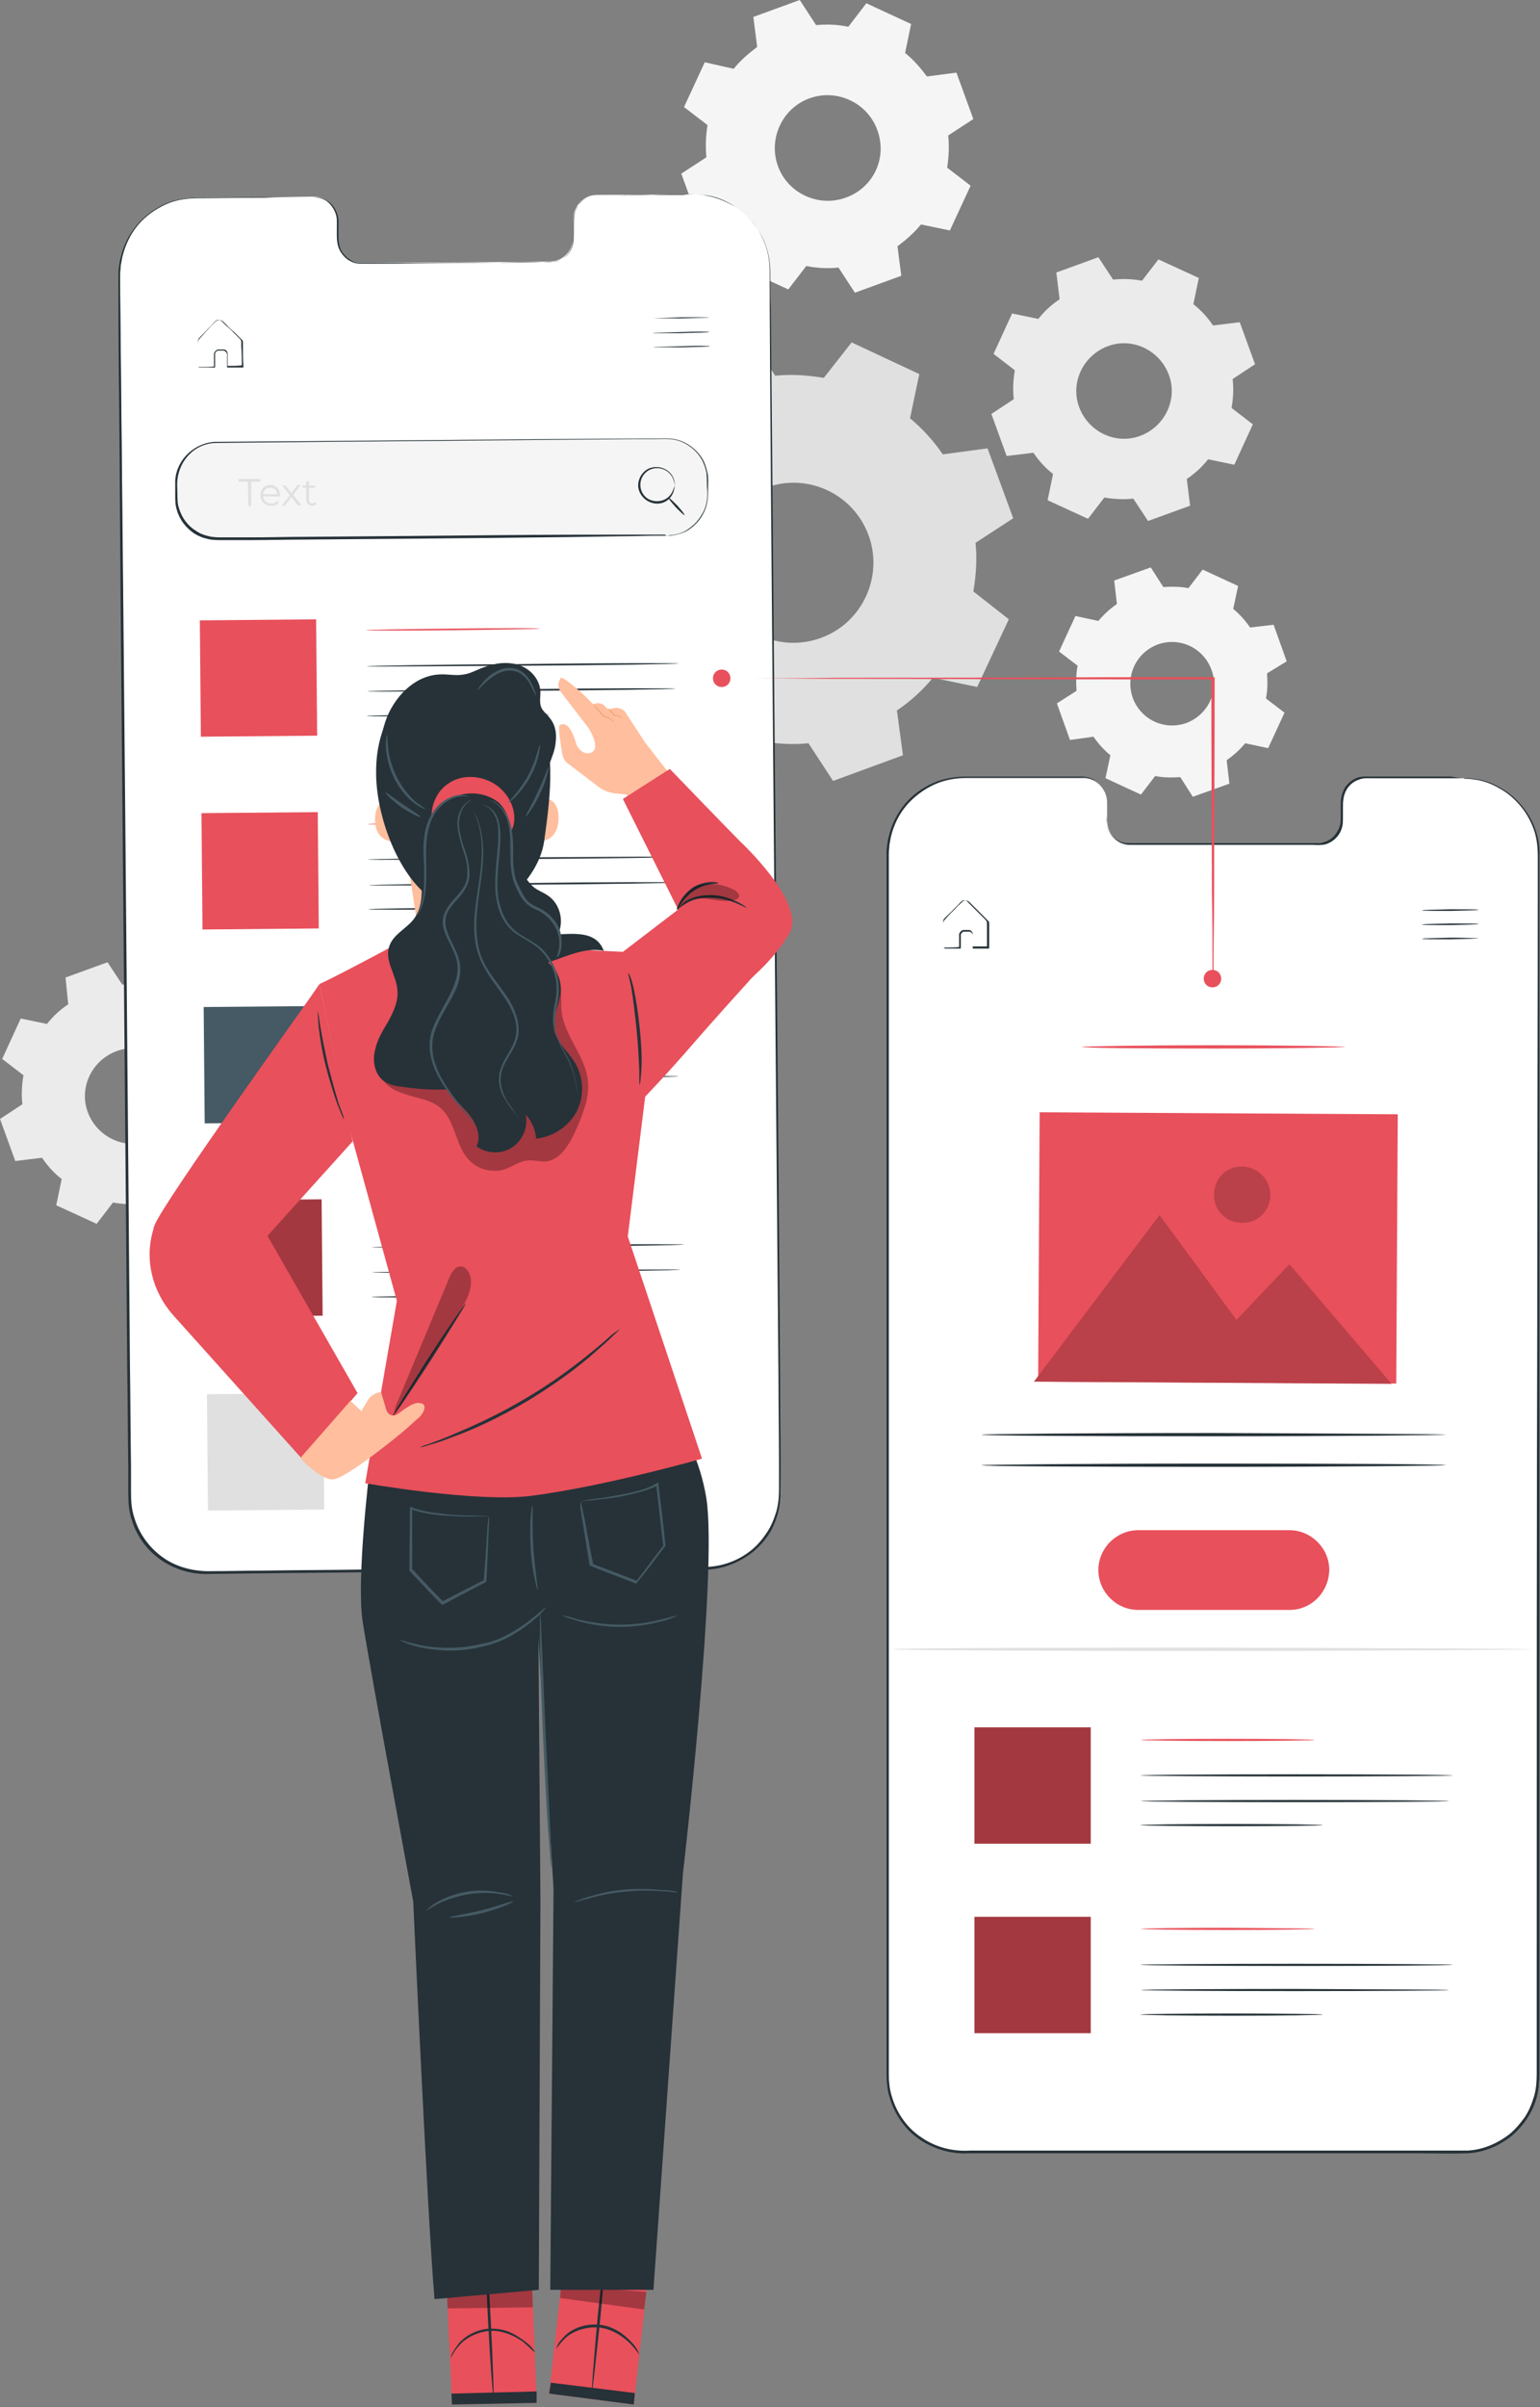
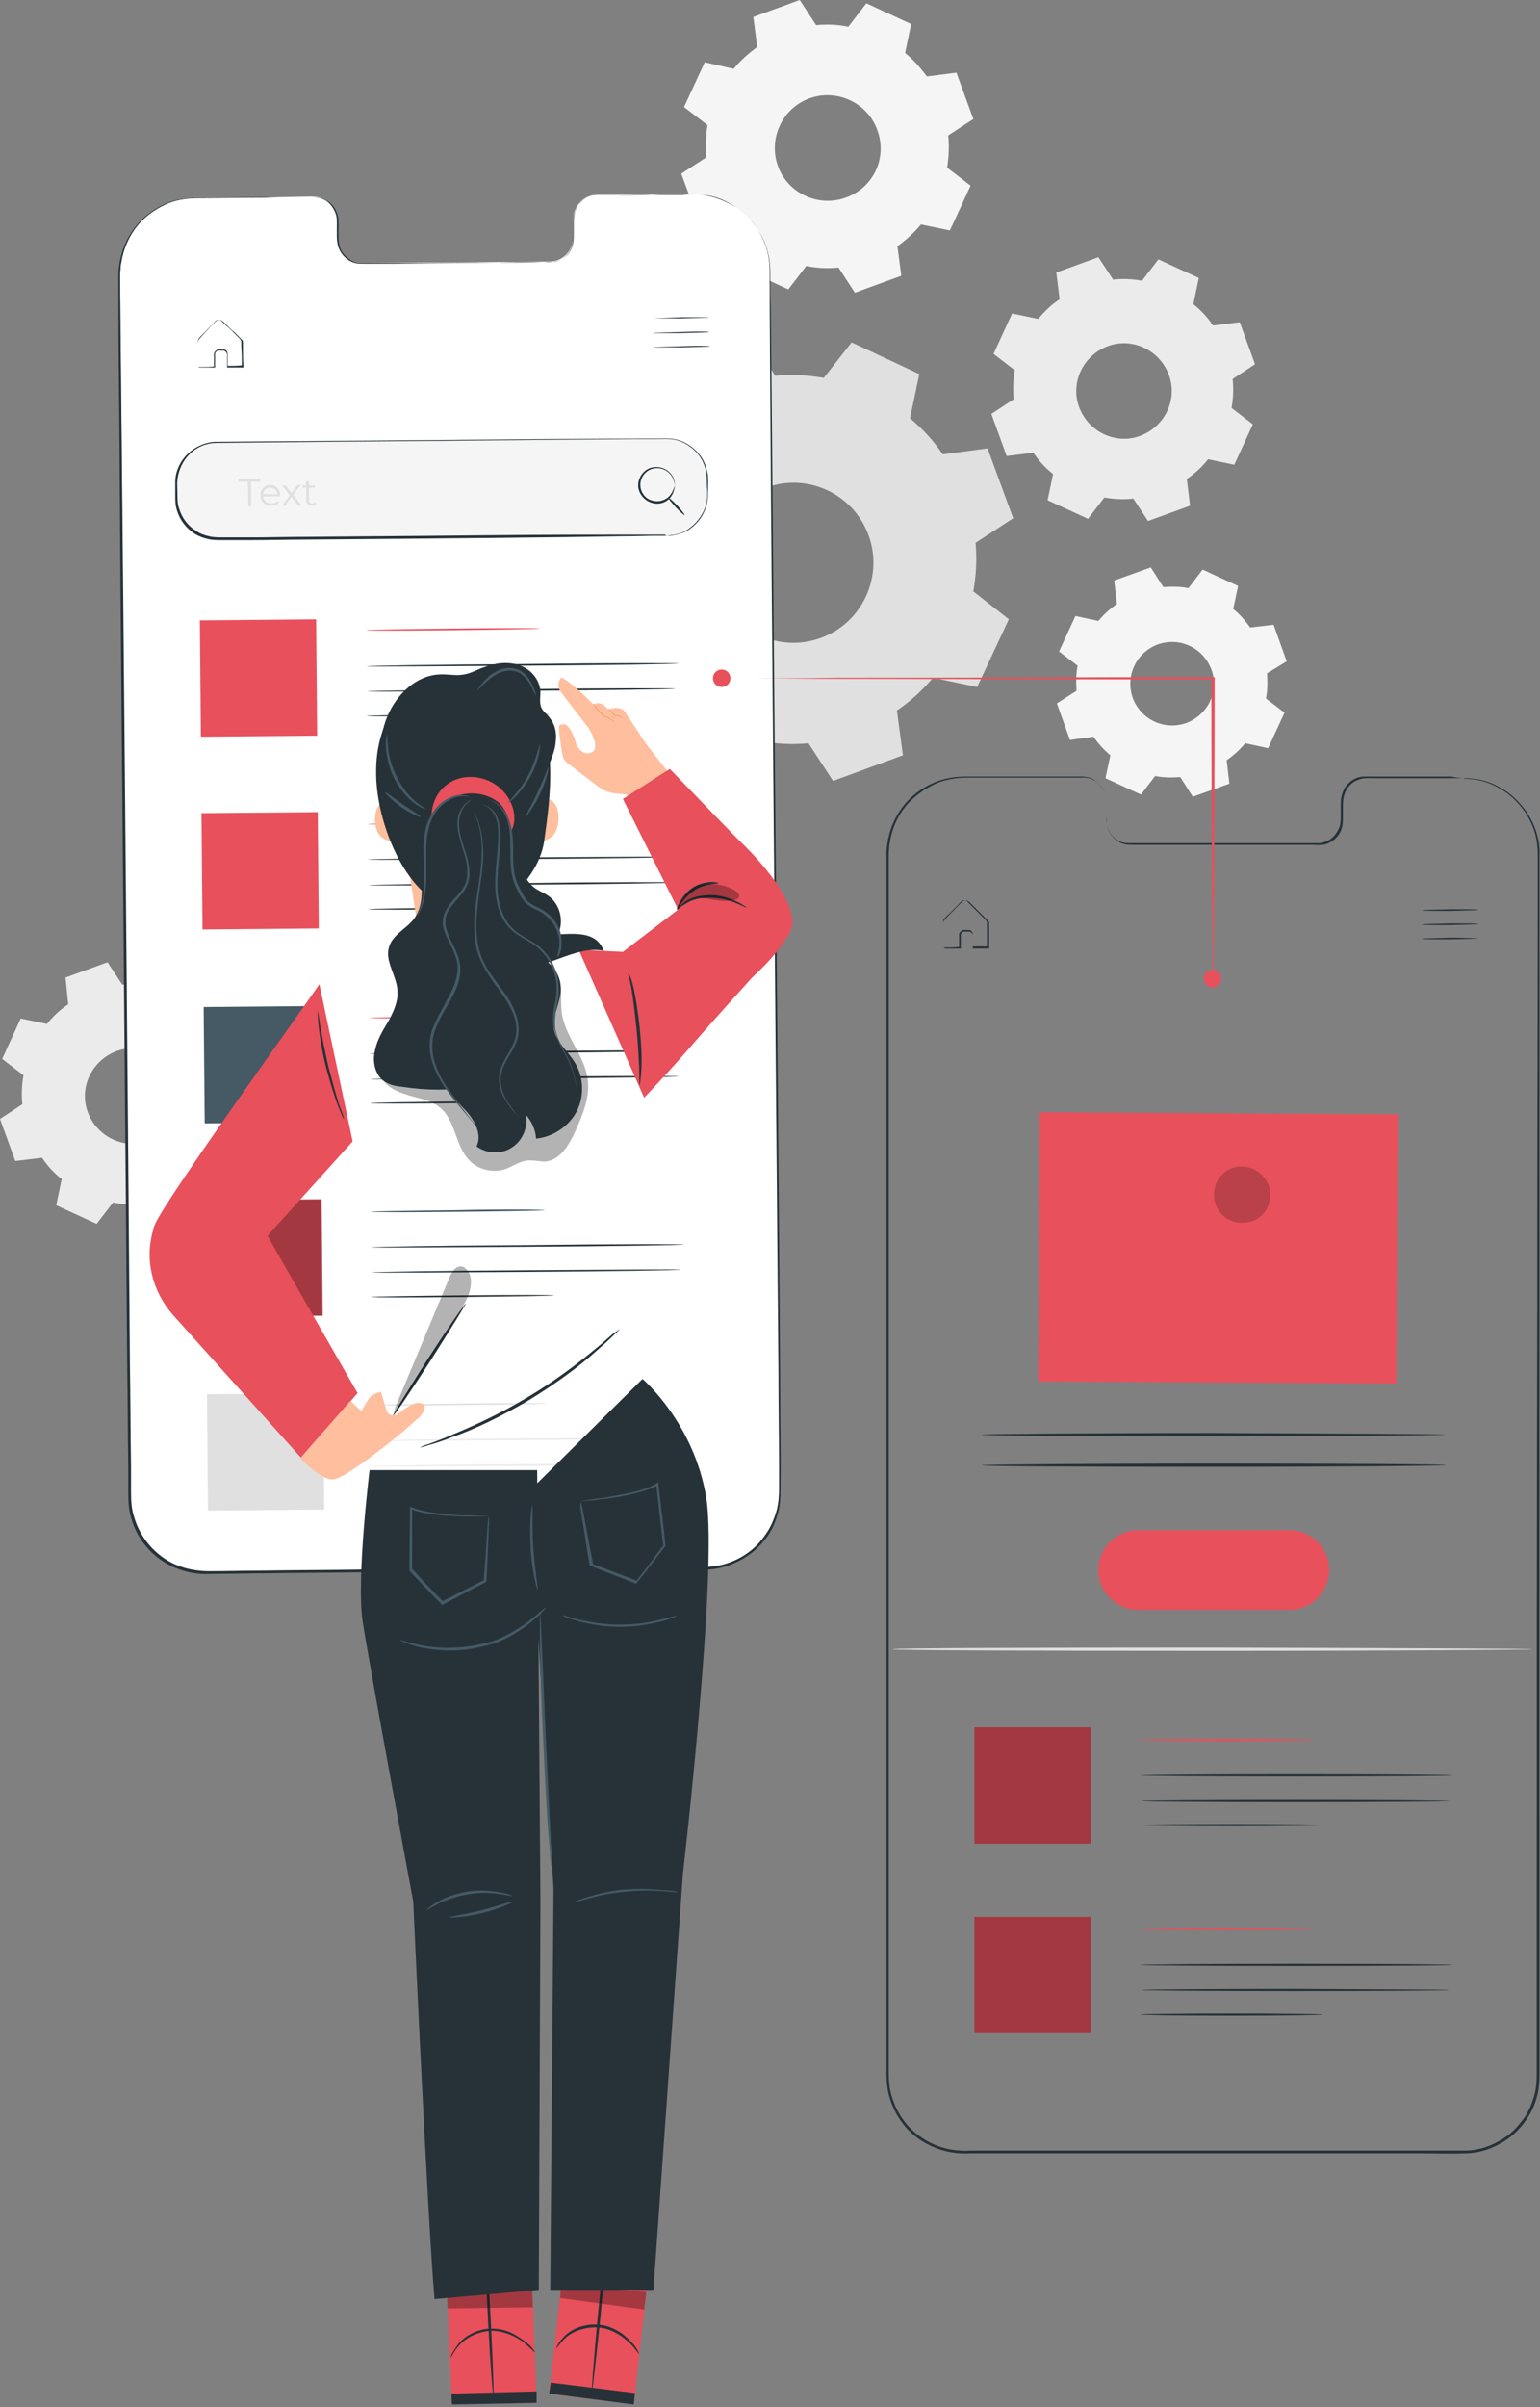
<svg xmlns="http://www.w3.org/2000/svg" width="601" height="939" viewBox="0 0 601 939" fill="none">
  <rect x="0" y="0" width="601" height="939" fill="#808080" stroke="none" />
  <g clip-path="url(#clip0_811_514)">
    <path fill-rule="evenodd" clip-rule="evenodd" d="M380.712 211.767C381.351 218.158 380.925 224.549 379.86 230.728L393.708 241.593L381.351 268.011L364.095 264.389C360.047 269.289 355.36 273.55 350.034 277.172L352.377 294.641L325.107 304.654L315.52 289.954C309.129 290.593 302.738 290.167 296.559 289.102L285.694 302.95L259.277 290.593L262.898 273.337C257.998 269.289 253.737 264.602 250.116 259.276L232.646 261.619L222.633 234.35L237.333 224.763C236.694 218.371 237.12 211.98 238.185 205.801L224.337 194.936L236.694 168.519L253.95 172.14C257.998 167.24 262.685 162.979 268.011 159.358L265.668 141.888L292.938 131.875L302.525 146.575C308.916 145.936 315.307 146.362 321.486 147.427L332.351 133.579L358.769 145.936L355.147 163.192C360.047 167.24 364.308 171.927 367.93 177.253L385.399 174.91L395.412 202.18L380.712 211.767ZM338.955 208.784C332.99 192.593 315.094 184.284 298.903 190.249C282.712 196.214 274.403 214.11 280.368 230.302C286.333 246.493 304.229 254.802 320.42 248.837C336.399 243.084 344.921 224.976 338.955 208.784Z" fill="#E0E0E0" />
    <path fill-rule="evenodd" clip-rule="evenodd" d="M370.058 52.835C370.484 57.096 370.271 61.357 369.632 65.405L378.793 72.435L370.697 89.905L359.406 87.561C356.849 90.757 353.653 93.527 350.245 96.083L351.736 107.588L333.627 114.192L327.236 104.392C322.975 104.818 318.714 104.605 314.666 103.753L307.636 112.914L290.166 104.818L292.51 93.527C289.314 90.97 286.544 87.775 283.988 84.366L272.483 85.857L265.879 67.748L275.679 61.357C275.253 57.096 275.466 52.835 276.105 48.787L266.944 41.757L275.04 24.287L286.331 26.844C288.888 23.648 292.083 20.878 295.492 18.322L294.001 6.604L312.11 0L318.501 9.8C322.762 9.374 327.023 9.587 331.071 10.439L338.101 1.278L355.571 9.374L353.227 20.665C356.423 23.222 359.193 26.418 361.749 29.826L373.254 28.335L379.858 46.444L370.058 52.835ZM342.362 50.705C338.527 40.053 326.597 34.513 315.944 38.348C305.292 42.183 299.753 54.113 303.588 64.766C307.423 75.418 319.353 80.957 330.005 77.122C340.871 73.287 346.41 61.57 342.362 50.705Z" fill="#F5F5F5" />
    <path fill-rule="evenodd" clip-rule="evenodd" d="M494.479 262.684C494.692 266.093 494.692 269.289 494.053 272.485L501.297 278.024L494.905 291.872L485.958 289.954C483.827 292.511 481.484 294.641 478.714 296.559L479.779 305.72L465.505 310.833L460.605 303.163C457.196 303.376 454.001 303.376 450.805 302.737L445.266 309.98L431.418 303.589L433.335 294.641C430.779 292.511 428.648 290.167 426.731 287.398L417.57 288.676L412.457 274.402L420.127 269.502C419.914 266.093 419.914 262.898 420.553 259.702L413.309 254.163L419.701 240.315L428.648 242.232C430.779 239.676 433.122 237.545 435.892 235.628L434.827 226.467L449.101 221.354L454.001 229.023C457.41 228.81 460.605 228.81 463.801 229.449L469.34 222.206L483.188 228.597L481.271 237.545C483.827 239.676 485.958 242.019 487.875 244.789L497.036 243.723L502.149 257.997L494.479 262.684ZM472.749 261.193C469.553 252.671 460.392 248.41 451.87 251.393C443.349 254.589 439.088 263.75 442.07 272.272C445.266 280.793 454.427 285.054 462.949 282.072C471.47 278.876 475.944 269.502 472.749 261.193Z" fill="#F5F5F5" />
    <path fill-rule="evenodd" clip-rule="evenodd" d="M481.057 147.853C481.483 151.688 481.27 155.523 480.63 159.145L488.939 165.536L481.696 181.301L471.469 179.171C469.126 182.154 466.356 184.71 463.161 186.841L464.439 197.28L448.035 203.245L442.282 194.51C438.448 194.936 434.613 194.723 430.991 194.084L424.6 202.393L408.834 195.149L410.965 184.923C407.982 182.58 405.426 179.81 403.295 176.614L392.856 177.893L386.891 161.488L395.625 155.736C395.199 151.901 395.412 148.066 396.052 144.445L387.743 138.053L394.986 122.288L405.212 124.418C407.556 121.436 410.326 118.879 413.521 116.749L412.243 106.31L428.647 100.344L434.4 109.079C438.234 108.653 442.069 108.866 445.691 109.505L452.082 101.196L467.848 108.44L465.717 118.666C468.7 121.01 471.256 123.779 473.387 126.975L483.826 125.697L489.791 142.101L481.057 147.853ZM456.13 146.149C452.508 136.562 441.856 131.449 432.269 135.071C422.682 138.692 417.569 149.345 421.191 158.932C424.813 168.519 435.465 173.632 445.052 170.01C454.639 166.388 459.752 155.736 456.13 146.149Z" fill="#EBEBEB" />
    <path fill-rule="evenodd" clip-rule="evenodd" d="M94.166 422.894C94.592 426.729 94.379 430.564 93.74 434.186L102.049 440.577L94.805 456.342L84.579 454.212C82.235 457.195 79.466 459.751 76.27 461.882L77.548 472.321L61.144 478.286L55.392 469.551C51.557 469.977 47.722 469.764 44.1 469.125L37.709 477.434L21.944 470.19L24.074 459.964C21.091 457.621 18.535 454.851 16.404 451.655L5.965 452.934L0 436.529L8.735 430.777C8.309 426.942 8.522 423.107 9.161 419.486L0.852 413.094L8.096 397.329L18.322 399.459C20.665 396.477 23.435 393.92 26.631 391.79L25.565 381.351L41.97 375.385L47.722 384.12C51.557 383.694 55.392 383.907 59.014 384.546L65.405 376.237L81.17 383.481L79.04 393.707C82.022 396.051 84.579 398.82 86.709 402.016L97.148 400.738L103.114 417.142L94.166 422.894ZM69.24 421.19C65.618 411.603 54.966 406.49 45.379 410.112C35.792 413.733 30.678 424.386 34.3 433.973C37.922 443.56 48.574 448.673 58.161 445.051C67.961 441.642 72.861 430.777 69.24 421.19Z" fill="#EBEBEB" />
    <path d="M270.567 75.844L232.858 76.057C227.745 76.057 223.697 80.531 223.697 85.644V92.462C223.697 97.788 219.649 102.049 214.536 102.049L140.823 102.688C135.709 102.688 131.662 98.427 131.662 93.101V86.283C131.662 80.957 127.401 76.696 122.501 76.696L109.292 76.909L76.27 77.122C59.865 77.335 46.657 90.757 46.87 107.162L50.918 583.743C51.131 600.148 64.552 613.357 80.957 613.143L275.254 611.439C291.658 611.226 304.867 597.804 304.654 581.4L300.393 105.244C300.393 88.84 286.971 75.631 270.567 75.844Z" fill="white" />
    <path d="M270.567 75.844C270.567 75.844 270.993 75.844 271.632 75.844C272.271 75.844 273.336 75.844 274.615 76.057C277.171 76.27 281.219 77.122 285.693 79.892C288.037 81.17 290.38 83.088 292.511 85.431C294.641 87.775 296.771 90.757 298.263 94.166C299.754 97.788 300.606 101.836 300.606 106.309C300.606 110.783 300.606 115.47 300.819 120.37C301.245 159.997 301.671 217.306 302.311 288.037C302.95 358.768 303.802 443.134 304.441 536.66C304.441 548.378 304.654 560.308 304.654 572.239C304.654 575.222 304.654 578.204 304.654 581.187C304.654 584.169 304.441 587.365 303.589 590.348C302.737 593.33 301.671 596.1 299.967 598.657C298.263 601.213 296.132 603.557 293.789 605.474C288.889 609.309 282.923 611.865 276.745 612.291C270.567 612.504 264.389 612.504 257.997 612.504C245.428 612.504 232.858 612.718 220.075 612.718C194.51 612.931 168.731 613.144 142.314 613.357C129.105 613.57 115.896 613.57 102.687 613.783C96.083 613.783 89.266 613.996 82.661 613.996C75.844 614.422 69.026 612.717 63.274 608.883C57.522 605.048 53.261 599.296 51.343 592.691C50.278 589.496 50.065 586.087 50.065 582.678C50.065 579.269 50.065 576.074 50.065 572.665C49.852 559.243 49.852 546.034 49.639 532.826C49.426 506.621 49.213 480.63 49 455.064C48.574 404.146 48.148 354.933 47.722 308.276C47.296 261.406 46.87 217.093 46.657 175.336C46.444 154.458 46.23 134.431 46.23 115.044C46.23 112.701 46.23 110.144 46.23 107.801C46.23 106.523 46.23 105.457 46.444 104.179C46.657 102.901 46.657 101.836 47.083 100.557C48.148 95.87 50.278 91.609 53.261 87.988C56.244 84.366 60.078 81.596 64.126 79.679C68.387 77.761 72.861 77.122 77.335 77.122C86.283 77.122 94.805 76.909 103.327 76.909C107.587 76.909 111.635 76.909 115.683 76.909C117.814 76.909 119.731 76.909 121.861 76.909C123.992 76.696 126.122 77.335 127.827 78.401C129.531 79.466 130.809 81.17 131.448 83.088C132.301 85.005 132.088 87.135 132.088 89.053C132.088 90.118 132.088 90.97 132.088 92.035C132.088 93.101 132.088 93.953 132.301 94.805C132.514 96.722 133.366 98.427 134.644 99.705C135.922 100.983 137.414 102.049 139.118 102.475C139.97 102.688 140.822 102.688 141.888 102.688C142.74 102.688 143.805 102.688 144.657 102.688C148.279 102.688 151.901 102.688 155.31 102.688C169.37 102.688 182.366 102.475 194.51 102.475C200.475 102.475 206.227 102.475 211.766 102.262C213.045 102.262 214.536 102.262 215.814 102.262C217.093 102.049 218.371 101.622 219.436 100.983C221.567 99.705 223.058 97.362 223.484 95.018C223.697 93.74 223.697 92.675 223.697 91.396C223.697 90.118 223.697 89.053 223.697 87.775C223.697 86.709 223.697 85.431 223.91 84.366C224.123 83.301 224.549 82.235 224.975 81.17C226.04 79.253 227.745 77.761 229.662 76.909C231.58 76.057 233.71 76.27 235.627 76.27C243.297 76.27 249.688 76.27 254.802 76.057C259.915 76.057 263.962 76.057 266.732 76.057C269.076 75.631 270.567 75.844 270.567 75.844C270.567 75.844 269.289 75.844 266.519 75.844C263.749 75.844 259.915 75.844 254.589 76.057C249.475 76.057 242.871 76.27 235.414 76.27C233.497 76.27 231.58 76.057 229.662 76.909C227.745 77.761 226.04 79.04 225.188 80.957C224.762 81.809 224.336 82.874 224.123 84.153C223.91 85.218 223.91 86.496 223.91 87.561C223.91 88.627 223.91 89.905 223.91 91.183C223.91 92.462 223.91 93.527 223.697 94.805C223.271 97.362 221.78 99.705 219.436 100.983C218.371 101.622 217.093 102.262 215.601 102.262C214.323 102.475 212.832 102.262 211.553 102.262C206.014 102.262 200.262 102.262 194.297 102.475C182.153 102.688 169.157 102.688 155.096 102.901C151.688 102.901 148.066 102.901 144.444 102.901C143.592 102.901 142.527 102.901 141.675 102.901C140.822 102.901 139.757 102.901 138.905 102.688C136.988 102.262 135.283 101.196 134.005 99.705C132.727 98.214 131.875 96.509 131.662 94.592C131.448 93.527 131.448 92.675 131.448 91.609C131.448 90.544 131.448 89.692 131.448 88.627C131.448 86.709 131.662 84.792 130.809 82.874C130.17 81.17 128.892 79.466 127.401 78.401C125.696 77.335 123.779 76.909 121.861 76.909C119.944 76.909 117.814 76.909 115.683 76.909C111.635 76.909 107.374 76.909 103.327 77.122C94.805 77.122 86.283 77.335 77.335 77.335C72.861 77.335 68.387 77.975 64.339 79.892C60.291 81.809 56.457 84.579 53.687 87.988C50.704 91.609 48.787 95.87 47.722 100.344C47.509 101.409 47.296 102.688 47.083 103.753C47.083 105.031 46.87 106.096 46.87 107.375C46.87 109.718 46.87 112.062 46.87 114.618C47.083 134.005 47.296 154.032 47.509 174.91C47.935 216.454 48.361 260.98 48.787 307.85C49.213 354.72 49.639 403.72 50.065 454.638C50.278 480.203 50.491 505.982 50.704 532.4C50.917 545.608 50.917 558.817 51.13 572.239C51.13 575.648 51.13 578.843 51.13 582.252C51.13 585.661 51.343 588.856 52.409 592.052C54.326 598.443 58.374 603.983 63.913 607.817C69.452 611.652 76.27 613.144 82.874 612.931C89.479 612.931 96.296 612.718 102.9 612.718C116.322 612.504 129.531 612.504 142.527 612.291C168.731 612.078 194.723 611.865 220.288 611.652C233.071 611.652 245.641 611.439 258.21 611.439C264.389 611.439 270.78 611.439 276.745 611.226C282.923 610.8 288.676 608.457 293.363 604.622C295.706 602.704 297.624 600.361 299.328 597.804C301.032 595.248 302.098 592.478 302.95 589.709C303.802 586.726 304.015 583.743 304.015 580.761C304.015 577.778 304.015 574.795 304.015 571.813C304.015 559.882 303.802 547.952 303.802 536.234C302.95 442.708 302.311 358.342 301.671 287.611C301.032 216.88 300.606 159.571 300.393 119.944C300.393 115.044 300.393 110.357 300.393 105.883C300.393 101.409 299.541 97.362 298.05 93.953C296.558 90.544 294.641 87.561 292.297 85.218C290.167 82.874 287.824 80.957 285.48 79.892C281.006 77.335 276.958 76.483 274.402 76.057C273.123 75.844 272.058 75.844 271.419 75.844C270.78 75.844 270.567 75.844 270.567 75.844Z" fill="#263238" />
    <path d="M276.744 123.779C276.744 123.992 271.844 123.992 265.879 124.205C259.914 124.205 254.801 124.205 254.801 124.205C254.801 124.205 259.701 123.992 265.666 123.779C271.844 123.779 276.744 123.779 276.744 123.779Z" fill="#263238" />
    <path d="M276.744 129.531C276.744 129.744 271.844 129.744 265.879 129.957C259.914 129.957 254.801 129.957 254.801 129.957C254.801 129.744 259.701 129.744 265.666 129.531C271.844 129.318 276.744 129.318 276.744 129.531Z" fill="#263238" />
    <path d="M276.959 135.071C276.959 135.284 272.059 135.284 266.094 135.497C260.129 135.497 255.016 135.497 255.016 135.497C255.016 135.284 259.916 135.284 265.881 135.071C271.846 134.858 276.959 134.858 276.959 135.071Z" fill="#263238" />
    <path d="M77.335 143.166C77.335 143.166 77.548 143.166 77.761 143.166C78.187 143.166 78.613 143.166 79.039 143.166C80.317 143.166 81.808 143.166 83.726 142.953L83.513 143.166C83.513 142.101 83.513 141.036 83.513 139.757C83.513 139.118 83.513 138.479 83.513 137.84C83.726 137.201 84.365 136.562 85.004 136.349C85.856 136.349 86.495 136.349 87.348 136.349C88.2 136.349 88.839 137.201 88.839 138.053C88.839 139.544 88.839 141.249 88.839 142.953L88.626 142.74C90.543 142.74 92.461 142.74 94.591 142.527L94.378 142.74C94.378 140.397 94.378 137.84 94.165 135.284C94.165 134.644 94.165 134.005 94.165 133.366C94.165 132.727 93.739 132.301 93.313 131.875C92.461 131.023 91.609 130.17 90.756 129.318C89.904 128.466 89.052 127.614 88.2 126.975C87.774 126.549 87.348 126.123 86.921 125.697C86.495 125.27 86.069 124.844 85.643 124.844C85.217 124.631 84.578 124.844 84.365 125.057C83.939 125.27 83.726 125.697 83.3 126.123C82.661 126.762 81.808 127.614 81.169 128.253C79.891 129.744 78.4 131.023 77.548 132.088C77.121 132.727 77.335 133.579 77.335 134.218C77.335 134.857 77.335 135.71 77.335 136.349C77.335 137.627 77.335 138.692 77.335 139.757C77.335 140.61 77.335 141.249 77.335 141.888C77.335 142.953 77.335 143.166 77.335 143.166C77.335 143.166 77.335 142.953 77.335 142.527C77.335 141.888 77.335 141.249 77.335 140.397C77.335 139.331 77.335 138.266 77.335 136.988C77.335 136.349 77.335 135.71 77.335 134.857C77.335 134.431 77.335 134.005 77.335 133.792C77.335 133.366 77.335 132.94 77.548 132.514C78.613 131.236 79.891 129.957 81.169 128.466C81.808 127.827 82.448 126.975 83.3 126.336C83.726 125.91 83.939 125.483 84.365 125.27C84.791 124.844 85.43 124.844 86.069 124.844C86.709 125.057 87.135 125.483 87.561 125.91C87.987 126.336 88.413 126.762 88.839 127.188C89.691 128.04 90.543 128.892 91.395 129.531C92.248 130.384 93.1 131.236 93.952 132.088C94.165 132.301 94.378 132.514 94.591 132.727C94.804 132.94 94.804 133.366 94.804 133.792C94.804 134.431 94.804 135.071 94.804 135.71C94.804 138.266 94.804 140.61 95.017 143.166V143.379H94.804C92.674 143.379 90.756 143.379 88.839 143.379H88.626V143.166C88.626 141.462 88.626 139.758 88.626 138.266C88.626 137.627 87.987 136.988 87.348 136.775C86.709 136.775 85.856 136.775 85.217 136.775C84.578 136.775 84.152 137.414 83.939 137.84C83.939 138.479 83.939 139.118 83.939 139.757C83.939 141.036 83.939 142.101 83.939 143.166V143.379H83.726C81.808 143.379 80.104 143.379 79.039 143.379C78.613 143.379 78.187 143.379 77.761 143.379C77.335 143.166 77.335 143.166 77.335 143.166Z" fill="#263238" />
    <path d="M260.342 208.997L85.006 210.488C76.271 210.488 69.027 203.458 69.027 194.723V188.758C69.027 180.023 76.058 172.78 84.793 172.78L260.129 171.288C268.864 171.288 276.107 178.319 276.107 187.054V193.019C276.107 201.754 269.077 208.997 260.342 208.997Z" fill="#F5F5F5" />
    <path d="M260.34 208.997C260.34 208.997 260.766 208.997 261.619 208.784C262.471 208.784 263.536 208.571 265.027 208.145C266.519 207.719 268.223 206.867 269.927 205.375C271.632 204.097 273.336 201.967 274.614 199.41C275.253 198.132 275.68 196.641 275.893 194.936C276.106 193.445 276.106 191.74 275.893 189.823C275.893 188.119 275.893 186.201 275.68 184.284C275.253 182.366 274.614 180.449 273.549 178.745C271.419 175.336 267.584 172.353 263.11 171.501C260.766 171.075 258.423 171.288 255.866 171.288C253.31 171.288 250.753 171.288 248.197 171.288C206.227 171.714 148.492 172.14 84.578 172.779C80.743 172.779 76.909 174.271 74.139 177.04C71.369 179.597 69.665 183.432 69.239 187.053C69.026 188.971 69.239 190.888 69.239 192.806C69.239 194.723 69.239 196.641 69.878 198.345C70.943 201.967 73.287 205.162 76.482 207.08C77.974 208.145 79.678 208.784 81.596 209.21C83.3 209.636 85.217 209.636 87.135 209.636C90.757 209.636 94.591 209.636 98.213 209.636C105.457 209.636 112.487 209.423 119.518 209.423C147.213 209.21 172.14 208.997 193.018 208.784C213.896 208.571 230.94 208.571 242.658 208.571C248.41 208.571 253.097 208.571 256.079 208.571C257.571 208.571 258.849 208.571 259.488 208.571C259.914 208.997 260.34 208.997 260.34 208.997C260.34 208.997 259.914 208.997 259.062 208.997C258.21 208.997 257.145 208.997 255.653 208.997C252.458 208.997 247.984 209.21 242.231 209.21C230.514 209.423 213.683 209.636 192.592 209.849C171.714 210.062 146.787 210.275 119.091 210.488C112.274 210.488 105.03 210.701 97.787 210.701C94.165 210.701 90.543 210.701 86.709 210.701C84.791 210.701 82.874 210.701 81.169 210.275C79.252 209.849 77.548 209.21 75.843 208.145C72.648 206.014 70.091 202.819 69.026 198.984C68.387 197.067 68.387 195.149 68.387 193.232C68.387 191.314 68.387 189.397 68.387 187.48C68.6 183.432 70.517 179.597 73.5 176.827C76.482 174.058 80.53 172.353 84.578 172.353C148.492 171.927 206.227 171.288 248.197 171.075C250.753 171.075 253.31 171.075 255.866 171.075C258.423 171.075 260.766 170.862 263.11 171.288C267.797 172.14 271.632 175.123 273.975 178.745C275.04 180.449 275.68 182.58 276.106 184.497C276.532 186.414 276.319 188.332 276.319 190.036C276.319 191.74 276.319 193.445 276.106 195.149C275.893 196.854 275.466 198.345 274.827 199.623C273.549 202.393 271.845 204.31 269.927 205.801C268.223 207.293 266.306 207.932 264.814 208.358C263.323 208.784 262.045 208.997 261.406 208.997C260.766 208.997 260.34 208.997 260.34 208.997Z" fill="#263238" />
    <path d="M263.325 189.184C263.325 189.184 263.325 188.545 262.899 187.48C262.686 186.414 261.833 184.923 260.342 183.858C258.851 182.793 256.507 182.153 254.164 183.006C251.82 183.858 249.903 186.201 249.903 189.184C249.903 191.954 251.82 194.51 254.164 195.149C256.507 196.001 258.851 195.362 260.342 194.297C261.833 193.232 262.473 191.74 262.899 190.675C263.325 189.823 263.325 189.184 263.325 189.184C263.325 189.184 263.325 189.397 263.325 189.61C263.325 189.823 263.325 190.249 263.112 190.888C262.899 191.954 262.26 193.658 260.768 194.936C259.277 196.214 256.72 197.067 253.951 196.001C251.394 195.149 249.051 192.38 249.051 189.397C249.051 186.201 251.181 183.432 253.738 182.58C256.294 181.727 258.851 182.367 260.555 183.645C262.26 184.923 262.899 186.414 263.112 187.48C263.325 188.119 263.325 188.545 263.325 188.758C263.538 188.971 263.325 189.184 263.325 189.184Z" fill="#263238" />
    <path d="M267.159 200.901C266.946 201.114 265.454 199.623 263.75 197.919C262.045 196.001 260.767 194.51 260.98 194.297C261.193 194.084 262.685 195.575 264.389 197.28C266.093 199.197 267.372 200.901 267.159 200.901Z" fill="#263238" />
    <path d="M96.723 187.906H93.102V186.84H101.623V187.906H98.002V197.493H96.936L96.723 187.906Z" fill="#E0E0E0" />
    <path d="M109.295 193.658H102.69C102.903 195.362 104.182 196.427 105.886 196.427C106.951 196.427 107.803 196.001 108.229 195.362L108.869 196.001C108.229 196.854 107.164 197.28 105.886 197.28C103.329 197.28 101.625 195.575 101.625 193.232C101.625 190.888 103.329 189.184 105.46 189.184C107.59 189.184 109.295 190.888 109.295 193.232C109.295 193.445 109.295 193.445 109.295 193.658ZM102.69 192.806H108.229C108.016 191.314 106.951 190.249 105.46 190.249C103.968 190.249 102.69 191.314 102.69 192.806Z" fill="#E0E0E0" />
    <path d="M116.325 197.28L113.768 193.871L111.212 197.28H109.934L113.129 193.232L110.147 189.397H111.425L113.768 192.38L116.112 189.184H117.39L114.408 193.019L117.603 197.067L116.325 197.28Z" fill="#E0E0E0" />
    <path d="M123.567 196.641C123.14 197.067 122.501 197.28 121.862 197.28C120.371 197.28 119.519 196.427 119.519 194.936V190.249H118.027V189.397H119.519V187.693H120.584V189.397H122.927V190.249H120.584V194.936C120.584 195.788 121.01 196.427 121.862 196.427C122.288 196.427 122.714 196.214 122.927 196.001L123.567 196.641Z" fill="#E0E0E0" />
    <path d="M123.371 241.617L77.992 242.017L78.392 287.396L123.771 286.996L123.371 241.617Z" fill="#E8505B" />
    <path d="M210.701 245.215C210.701 245.428 195.575 245.641 176.827 245.854C158.079 246.067 142.953 246.067 142.953 245.854C142.953 245.641 158.079 245.428 176.827 245.215C195.575 245.002 210.701 245.002 210.701 245.215Z" fill="#E8505B" />
    <path d="M264.817 258.85C264.817 259.063 237.547 259.489 203.886 259.702C170.438 259.915 143.168 260.128 143.168 259.915C143.168 259.702 170.438 259.276 204.099 259.063C237.547 258.637 264.817 258.637 264.817 258.85Z" fill="#263238" />
    <path d="M263.536 268.65C263.536 268.863 236.693 269.289 203.458 269.502C170.223 269.715 143.379 269.928 143.379 269.715C143.379 269.502 170.223 269.076 203.458 268.863C236.48 268.437 263.536 268.437 263.536 268.65Z" fill="#263238" />
    <path d="M214.325 278.663C214.325 278.876 198.347 279.089 178.746 279.302C159.146 279.515 143.168 279.515 143.168 279.302C143.168 279.089 159.146 278.876 178.746 278.663C198.347 278.45 214.325 278.45 214.325 278.663Z" fill="#263238" />
    <path d="M124.007 316.825L78.629 317.225L79.029 362.604L124.408 362.204L124.007 316.825Z" fill="#E8505B" />
    <path d="M211.342 320.846C211.342 321.059 196.216 321.272 177.468 321.485C158.72 321.698 143.594 321.698 143.594 321.485C143.594 321.272 158.72 321.059 177.468 320.846C196.216 320.633 211.342 320.633 211.342 320.846Z" fill="#E8505B" />
    <path d="M265.455 334.268C265.455 334.481 238.186 334.907 204.525 335.12C170.864 335.333 143.594 335.546 143.594 335.333C143.594 335.12 170.864 334.694 204.525 334.481C238.186 334.268 265.455 334.055 265.455 334.268Z" fill="#263238" />
    <path d="M264.177 344.281C264.177 344.494 237.333 344.92 204.098 345.133C170.863 345.346 144.02 345.559 144.02 345.346C144.02 345.133 170.863 344.707 204.098 344.494C237.333 344.068 264.177 344.068 264.177 344.281Z" fill="#263238" />
    <path d="M214.966 354.081C214.966 354.294 198.987 354.507 179.387 354.72C159.787 354.933 143.809 354.933 143.809 354.72C143.809 354.507 159.787 354.294 179.387 354.081C198.987 353.868 214.966 353.868 214.966 354.081Z" fill="#263238" />
    <path d="M124.863 392.457L79.484 392.857L79.884 438.236L125.263 437.836L124.863 392.457Z" fill="#455A64" />
    <path d="M211.979 396.477C211.979 396.69 196.853 396.903 178.105 397.116C159.357 397.329 144.23 397.329 144.23 397.116C144.23 396.903 159.357 396.69 178.105 396.477C196.853 396.264 211.979 396.264 211.979 396.477Z" fill="#E8505B" />
    <path d="M266.092 409.899C266.092 410.112 238.822 410.538 205.161 410.751C171.5 410.964 144.23 411.177 144.23 410.964C144.23 410.751 171.5 410.325 205.161 410.112C238.822 409.686 266.092 409.686 266.092 409.899Z" fill="#263238" />
    <path d="M264.814 419.912C264.814 420.125 237.97 420.551 204.735 420.764C171.5 420.977 144.656 421.19 144.656 420.977C144.656 420.764 171.5 420.338 204.735 420.125C237.97 419.699 264.814 419.699 264.814 419.912Z" fill="#263238" />
    <path d="M215.602 429.712C215.602 429.925 199.624 430.138 180.024 430.351C160.424 430.564 144.445 430.564 144.445 430.351C144.445 430.138 160.424 429.925 180.024 429.712C199.837 429.499 215.602 429.499 215.602 429.712Z" fill="#263238" />
    <path d="M125.5 467.878L80.121 468.278L80.521 513.657L125.9 513.257L125.5 467.878Z" fill="#E8505B" />
    <path d="M212.619 472.108C212.619 472.321 197.493 472.534 178.745 472.747C159.997 472.96 144.871 472.96 144.871 472.747C144.871 472.534 159.997 472.321 178.745 472.108C197.493 471.682 212.619 471.895 212.619 472.108Z" fill="#455A64" />
    <path d="M266.948 485.53C266.948 485.743 239.678 486.169 206.017 486.382C172.356 486.595 145.086 486.808 145.086 486.595C145.086 486.382 172.356 485.956 206.017 485.743C239.678 485.317 266.948 485.317 266.948 485.53Z" fill="#263238" />
    <path d="M265.454 495.33C265.454 495.543 238.611 495.969 205.376 496.182C172.141 496.395 145.297 496.608 145.297 496.395C145.297 496.182 172.141 495.756 205.376 495.543C238.611 495.33 265.454 495.117 265.454 495.33Z" fill="#263238" />
    <path d="M216.243 505.343C216.243 505.556 200.265 505.769 180.664 505.982C161.064 506.195 145.086 506.195 145.086 505.982C145.086 505.769 161.064 505.556 180.664 505.343C200.478 505.13 216.243 505.13 216.243 505.343Z" fill="#263238" />
    <path d="M126.14 543.512L80.762 543.913L81.162 589.291L126.541 588.891L126.14 543.512Z" fill="#E0E0E0" />
    <path d="M213.471 547.526C213.471 547.739 198.345 547.952 179.597 548.165C160.849 548.378 145.723 548.378 145.723 548.165C145.723 547.952 160.849 547.739 179.597 547.526C198.132 547.313 213.471 547.313 213.471 547.526Z" fill="#E0E0E0" />
    <path d="M267.584 560.948C267.584 561.161 240.315 561.587 206.654 561.8C172.992 562.013 145.723 562.226 145.723 562.013C145.723 561.8 172.992 561.374 206.654 561.161C240.315 560.948 267.584 560.735 267.584 560.948Z" fill="#EBEBEB" />
    <path d="M266.095 570.961C266.095 571.174 239.251 571.6 206.016 571.813C172.781 572.026 145.938 572.239 145.938 572.026C145.938 571.813 172.781 571.387 206.016 571.174C239.251 570.748 266.095 570.748 266.095 570.961Z" fill="#EBEBEB" />
    <path d="M216.88 580.974C216.88 581.187 200.901 581.4 181.301 581.613C161.701 581.826 145.723 581.826 145.723 581.613C145.723 581.4 161.701 581.187 181.301 580.974C201.114 580.548 216.88 580.761 216.88 580.974Z" fill="#EBEBEB" />
    <g opacity="0.3">
      <path d="M125.5 467.878L80.121 468.278L80.521 513.657L125.9 513.257L125.5 467.878Z" fill="black" />
    </g>
-     <path d="M570.959 303.589H533.25C528.137 303.589 524.089 307.85 524.089 313.176V319.994C524.089 325.32 520.042 329.581 514.928 329.581H441.215C436.102 329.581 432.054 325.32 432.054 319.994V313.176C432.054 307.85 428.006 303.589 422.893 303.589H409.684H376.662C360.258 303.589 346.836 316.798 346.836 333.202V809.784C346.836 826.189 360.045 839.397 376.449 839.61L570.959 839.823C587.364 839.823 600.786 826.615 600.786 810.21V333.628C600.573 316.798 587.364 303.589 570.959 303.589Z" fill="white" />
    <path d="M570.96 303.589C570.96 303.589 571.386 303.589 572.025 303.589C572.664 303.589 573.73 303.589 575.008 303.802C577.564 304.015 581.612 304.867 586.086 307.637C588.43 308.915 590.773 310.833 592.904 313.176C595.034 315.52 597.164 318.502 598.656 322.124C600.147 325.746 600.999 329.794 600.786 334.268C600.786 338.741 600.786 343.429 600.786 348.329C600.786 387.955 600.786 445.264 600.786 515.995C600.786 586.726 600.786 671.092 600.786 764.618C600.786 776.336 600.786 788.267 600.786 800.197C600.786 803.18 600.786 806.162 600.786 809.145C600.786 812.128 600.573 815.323 599.721 818.306C598.869 821.289 597.591 824.058 595.886 826.615C594.182 829.171 592.051 831.515 589.708 833.432C584.808 837.267 578.843 839.823 572.451 840.036C566.273 840.249 560.095 840.036 553.703 840.036C541.134 840.036 528.564 840.036 515.781 840.036C490.216 840.036 464.437 840.036 438.02 840.036C424.811 840.036 411.602 840.036 398.393 840.036C391.789 840.036 384.972 840.036 378.367 840.036C371.55 840.463 364.732 838.545 358.98 834.71C353.228 830.875 349.18 824.91 347.263 818.519C346.197 815.323 345.984 811.701 345.984 808.506C345.984 805.097 345.984 801.901 345.984 798.493C345.984 785.071 345.984 771.862 345.984 758.653C345.984 732.449 345.984 706.457 345.984 680.892C345.984 629.974 345.984 580.761 345.984 534.104C345.984 487.234 345.984 442.921 345.984 401.164C345.984 380.285 345.984 360.259 345.984 340.872C345.984 338.528 345.984 335.972 345.984 333.628C345.984 332.35 345.984 331.285 346.197 330.007C346.41 328.728 346.41 327.663 346.837 326.385C347.902 321.698 350.032 317.437 353.015 313.815C355.997 310.193 359.832 307.424 364.093 305.506C368.354 303.589 372.828 302.95 377.302 302.95C386.25 302.95 394.772 302.95 403.294 302.95C407.554 302.95 411.602 302.95 415.65 302.95C417.781 302.95 419.698 302.95 421.828 302.95C423.959 302.95 426.089 303.376 427.581 304.654C429.285 305.933 430.563 307.424 431.202 309.341C432.055 311.259 431.842 313.389 431.842 315.307C431.842 316.372 431.842 317.224 431.842 318.289C431.842 319.354 431.842 320.207 431.842 321.059C432.055 322.976 432.907 324.681 433.972 325.959C435.25 327.45 436.742 328.302 438.446 328.728C439.298 328.941 440.15 328.941 441.216 328.941C442.068 328.941 443.133 328.941 443.985 328.941C447.607 328.941 451.229 328.941 454.637 328.941C468.698 328.941 481.694 328.941 493.838 328.941C499.803 328.941 505.555 328.941 511.094 328.941C512.373 328.941 513.864 328.941 515.142 328.941C516.42 328.728 517.699 328.302 518.764 327.663C520.894 326.385 522.386 324.041 523.025 321.698C523.238 320.42 523.238 319.354 523.238 318.076C523.238 316.798 523.238 315.733 523.238 314.454C523.238 313.389 523.238 312.111 523.451 311.046C523.664 309.98 524.09 308.915 524.516 307.85C525.581 305.933 527.286 304.441 529.203 303.589C531.12 302.737 533.251 302.95 535.168 302.95C542.838 302.95 549.229 302.95 554.342 302.95C559.456 302.95 563.503 302.95 566.273 302.95C569.469 303.589 570.96 303.589 570.96 303.589C570.96 303.589 569.682 303.589 566.912 303.589C564.143 303.589 560.308 303.589 554.982 303.589C549.868 303.589 543.264 303.589 535.808 303.589C533.89 303.589 531.973 303.376 530.055 304.228C528.138 304.867 526.434 306.359 525.368 308.276C524.942 309.128 524.516 310.193 524.303 311.472C524.09 312.537 524.09 313.815 524.09 314.88C524.09 315.946 524.09 317.224 524.09 318.502C524.09 319.781 524.09 320.846 523.877 322.124C523.451 324.681 521.747 327.024 519.616 328.302C518.551 328.941 517.273 329.581 515.781 329.581C514.503 329.794 513.012 329.581 511.733 329.581C506.194 329.581 500.442 329.581 494.477 329.581C482.333 329.581 469.337 329.581 455.276 329.581C451.868 329.581 448.246 329.581 444.624 329.581C443.772 329.581 442.707 329.581 441.855 329.581C441.002 329.581 439.937 329.581 439.085 329.368C437.168 328.941 435.463 327.876 434.185 326.385C432.907 324.894 432.055 323.189 431.842 321.059C431.628 319.994 431.842 319.141 431.842 318.076C431.842 317.011 431.842 316.159 431.842 315.093C431.842 313.176 432.055 311.259 431.202 309.341C430.563 307.637 429.285 305.933 427.794 304.867C426.089 303.802 424.172 303.163 422.255 303.376C420.337 303.376 418.207 303.376 416.076 303.376C412.028 303.376 407.767 303.376 403.72 303.376C395.198 303.376 386.676 303.376 377.728 303.376C373.254 303.376 368.78 304.015 364.732 305.933C360.684 307.85 356.85 310.62 353.867 314.028C350.884 317.437 348.754 321.911 347.689 326.385C347.476 327.45 347.263 328.728 347.05 329.794C347.05 331.072 346.837 332.137 346.837 333.415C346.837 335.759 346.837 338.102 346.837 340.659C346.837 360.046 346.837 380.072 346.837 400.951C346.837 442.494 346.837 487.021 346.837 533.891C346.837 580.761 346.837 629.761 346.837 680.679C346.837 706.244 346.837 732.023 346.837 758.44C346.837 771.649 346.837 784.858 346.837 798.28C346.837 801.688 346.837 804.884 346.837 808.293C346.837 811.701 347.05 814.897 348.115 818.093C350.032 824.484 354.08 830.236 359.619 833.858C365.158 837.693 371.763 839.397 378.58 838.971C385.185 838.971 392.002 838.971 398.607 838.971C412.028 838.971 425.237 838.971 438.233 838.971C464.437 838.971 490.429 838.971 515.994 838.971C528.777 838.971 541.347 838.971 553.916 838.971C560.095 838.971 566.486 838.971 572.451 838.971C578.63 838.758 584.382 836.202 589.069 832.58C591.412 830.662 593.33 828.319 595.034 825.976C596.738 823.419 597.804 820.649 598.656 817.88C599.508 815.11 599.721 811.915 599.721 808.932C599.721 805.949 599.721 802.967 599.721 799.984C599.721 788.053 599.721 776.123 599.721 764.405C599.721 670.879 599.721 586.513 599.934 515.782C599.934 445.051 600.147 387.742 600.147 348.115C600.147 343.215 600.147 338.528 600.147 334.055C600.147 329.581 599.508 325.533 598.017 322.124C596.525 318.502 594.608 315.733 592.477 313.389C590.347 311.046 588.004 309.128 585.66 307.85C581.186 305.08 577.138 304.228 574.582 304.015C573.303 303.802 572.238 303.802 571.599 303.802C571.173 303.589 570.96 303.589 570.96 303.589Z" fill="#263238" />
    <path d="M576.924 354.933C576.924 355.146 572.024 355.146 566.059 355.359C560.094 355.359 554.98 355.359 554.98 355.146C554.98 354.933 559.881 354.933 565.846 354.72C572.024 354.72 576.924 354.72 576.924 354.933Z" fill="#263238" />
    <path d="M576.924 360.472C576.924 360.685 572.024 360.685 566.059 360.898C560.094 360.898 554.98 360.898 554.98 360.685C554.98 360.472 559.881 360.472 565.846 360.259C572.024 360.259 576.924 360.259 576.924 360.472Z" fill="#263238" />
    <path d="M576.924 366.011C576.924 366.224 572.024 366.224 566.059 366.437C560.094 366.437 554.98 366.437 554.98 366.224C554.98 366.011 559.881 366.011 565.846 365.798C572.024 365.798 576.924 366.011 576.924 366.011Z" fill="#263238" />
    <path d="M368.139 369.633C368.139 369.633 368.352 369.633 368.565 369.633C368.991 369.633 369.417 369.633 369.844 369.633C371.122 369.633 372.613 369.633 374.531 369.42L374.318 369.633C374.318 368.568 374.318 367.503 374.318 366.224C374.318 365.585 374.318 364.946 374.318 364.307C374.531 363.668 375.17 363.029 375.809 362.816C376.661 362.816 377.3 362.816 378.152 362.816C379.004 362.816 379.644 363.668 379.644 364.52C379.644 366.011 379.644 367.716 379.644 369.42L379.431 369.207C381.348 369.207 383.265 369.207 385.396 369.207L385.183 369.42C385.183 367.076 385.183 364.52 385.183 361.963C385.183 361.324 385.183 360.685 385.183 360.046C385.183 359.407 384.757 358.981 384.331 358.555C383.478 357.703 382.626 356.85 381.774 355.998C380.922 355.146 380.07 354.294 379.218 353.442C378.791 353.016 378.365 352.589 377.939 352.163C377.513 351.737 377.3 351.311 376.661 351.311C376.235 351.098 375.596 351.311 375.383 351.524C374.957 351.737 374.744 352.163 374.318 352.589C373.678 353.229 372.826 354.081 372.187 354.72C370.909 356.211 369.417 357.276 368.352 358.555C367.926 359.194 368.139 360.046 368.139 360.685C368.139 361.324 368.139 362.176 368.139 362.816C368.139 364.094 368.139 365.159 368.139 366.224C368.139 367.076 368.139 367.716 368.139 368.355C368.139 369.42 368.139 369.633 368.139 369.633C368.139 369.633 368.139 369.42 368.139 368.994C368.139 368.355 368.139 367.716 368.139 366.863C368.139 365.798 368.139 364.733 368.139 363.455C368.139 362.816 368.139 362.176 368.139 361.324C368.139 360.898 368.139 360.472 368.139 360.259C368.139 359.833 368.139 359.407 368.565 358.981C369.631 357.703 370.909 356.424 372.4 354.933C373.039 354.294 373.678 353.442 374.531 352.802C374.957 352.376 375.17 352.163 375.596 351.737C376.022 351.311 376.661 351.311 377.3 351.311C377.939 351.524 378.365 351.95 378.791 352.376C379.218 352.802 379.644 353.229 380.07 353.655C380.922 354.507 381.774 355.359 382.626 356.211C383.478 357.063 384.331 357.916 385.183 358.768C385.396 358.981 385.609 359.194 385.822 359.407C386.035 359.62 386.035 360.046 386.035 360.472C386.035 361.111 386.035 361.75 386.035 362.39C386.035 364.946 386.035 367.29 386.035 369.846V370.059H385.822C383.692 370.059 381.774 370.059 379.857 370.059H379.644V369.846C379.644 368.142 379.644 366.437 379.644 364.946C379.644 364.307 379.218 363.668 378.365 363.455C377.726 363.455 376.874 363.455 376.235 363.455C375.596 363.455 375.17 364.094 374.957 364.52C374.957 365.159 374.957 365.798 374.957 366.437C374.957 367.716 374.957 368.781 374.957 369.846V370.059H374.744C372.826 370.059 371.122 370.059 370.057 370.059C369.631 370.059 369.204 370.059 368.778 370.059C368.352 369.633 368.139 369.633 368.139 369.633Z" fill="#263238" />
    <path d="M425.664 673.861H380.285V719.24H425.664V673.861Z" fill="#E8505B" />
    <path d="M513.014 678.761C513.014 678.974 497.888 679.187 479.14 679.187C460.392 679.187 445.266 678.974 445.266 678.761C445.266 678.548 460.392 678.335 479.14 678.335C497.675 678.335 513.014 678.548 513.014 678.761Z" fill="#E8505B" />
    <path d="M566.913 692.609C566.913 692.822 539.643 693.035 505.982 693.035C472.321 693.035 445.051 692.822 445.051 692.609C445.051 692.396 472.321 692.183 505.982 692.183C539.643 692.183 566.913 692.396 566.913 692.609Z" fill="#263238" />
    <path d="M565.423 702.622C565.423 702.836 538.579 703.049 505.344 703.049C472.109 703.049 445.266 702.836 445.266 702.622C445.266 702.409 472.109 702.196 505.344 702.196C538.579 702.196 565.423 702.409 565.423 702.622Z" fill="#263238" />
    <path d="M516.208 711.996C516.208 712.209 500.229 712.422 480.629 712.422C461.029 712.422 445.051 712.209 445.051 711.996C445.051 711.783 461.029 711.57 480.629 711.57C500.229 711.57 516.208 711.783 516.208 711.996Z" fill="#263238" />
    <g opacity="0.3">
      <path d="M425.664 673.861H380.285V719.24H425.664V673.861Z" fill="black" />
    </g>
    <path d="M425.664 747.788H380.285V793.167H425.664V747.788Z" fill="#E8505B" />
    <path d="M513.014 752.475C513.014 752.688 497.888 752.901 479.14 752.901C460.392 752.901 445.266 752.688 445.266 752.475C445.266 752.262 460.392 752.049 479.14 752.049C497.675 752.262 513.014 752.262 513.014 752.475Z" fill="#E8505B" />
    <path d="M566.913 766.536C566.913 766.749 539.643 766.962 505.982 766.962C472.321 766.962 445.051 766.749 445.051 766.536C445.051 766.323 472.321 766.11 505.982 766.11C539.643 766.11 566.913 766.323 566.913 766.536Z" fill="#263238" />
    <path d="M565.423 776.336C565.423 776.549 538.579 776.762 505.344 776.762C472.109 776.762 445.266 776.549 445.266 776.336C445.266 776.123 472.109 775.91 505.344 775.91C538.579 776.123 565.423 776.123 565.423 776.336Z" fill="#263238" />
    <path d="M516.208 785.923C516.208 786.136 500.229 786.349 480.629 786.349C461.029 786.349 445.051 786.136 445.051 785.923C445.051 785.71 461.029 785.497 480.629 785.497C500.229 785.497 516.208 785.71 516.208 785.923Z" fill="#263238" />
    <g opacity="0.3">
      <path d="M425.664 747.788H380.285V793.167H425.664V747.788Z" fill="black" />
    </g>
    <path d="M405.73 433.924L405.145 538.955L544.902 539.734L545.487 434.703L405.73 433.924Z" fill="#E8505B" />
-     <path d="M403.508 539.004L452.508 474.025L482.548 514.93L503.213 493.199L543.052 539.856L403.508 539.004Z" fill="#E8505B" />
    <path d="M495.755 466.143C495.755 472.321 490.855 477.221 484.677 477.008C478.498 477.008 473.598 472.108 473.811 465.929C473.811 459.751 478.711 454.851 484.89 455.064C490.855 455.277 495.755 460.177 495.755 466.143Z" fill="#E8505B" />
    <g opacity="0.2">
-       <path d="M403.508 539.004L452.508 474.025L482.548 514.93L503.213 493.199L543.052 539.856L403.508 539.004Z" fill="black" />
-     </g>
+       </g>
    <g opacity="0.2">
      <path d="M495.755 466.143C495.755 472.321 490.855 477.221 484.677 477.008C478.498 477.008 473.598 472.108 473.811 465.929C473.811 459.751 478.711 454.851 484.89 455.064C490.855 455.277 495.755 460.177 495.755 466.143Z" fill="black" />
    </g>
    <path d="M564.143 559.669C564.143 559.882 523.664 560.308 473.599 560.308C423.533 560.308 383.055 560.095 383.055 559.669C383.055 559.456 423.533 559.03 473.599 559.03C523.664 559.243 564.143 559.456 564.143 559.669Z" fill="#263238" />
    <path d="M564.143 571.6C564.143 571.813 523.664 572.239 473.599 572.239C423.533 572.239 383.055 572.026 383.055 571.6C383.055 571.387 423.533 570.961 473.599 570.961C523.664 570.961 564.143 571.174 564.143 571.6Z" fill="#263238" />
    <path d="M503.214 628.057H444.201C435.679 628.057 428.648 621.026 428.648 612.504C428.648 603.983 435.679 596.952 444.201 596.952H503.214C511.736 596.952 518.766 603.983 518.766 612.504C518.553 621.239 511.736 628.057 503.214 628.057Z" fill="#E8505B" />
    <path d="M598.017 643.396C598.017 643.609 542.199 644.035 473.173 644.035C404.146 644.035 348.328 643.822 348.328 643.396C348.328 642.97 404.146 642.757 473.173 642.757C542.199 642.97 598.017 643.183 598.017 643.396Z" fill="#E0E0E0" />
-     <path d="M524.942 408.407C524.942 408.62 501.933 409.046 473.598 409.046C445.263 409.046 422.254 408.833 422.254 408.407C422.254 408.194 445.263 407.768 473.598 407.768C501.933 407.768 524.942 408.194 524.942 408.407Z" fill="#E8505B" />
    <path d="M473.174 381.777C473.174 381.777 473.174 381.564 473.174 381.137C473.174 380.711 473.174 380.072 473.174 379.433C473.174 377.942 473.174 375.598 473.174 372.829C473.174 367.077 473.174 358.768 472.961 348.329C472.961 327.45 472.748 298.05 472.748 264.389L473.387 265.028C461.669 265.028 449.1 265.028 436.317 265.028C393.708 265.028 355.147 264.815 327.025 264.815C313.177 264.815 301.886 264.602 294.003 264.602C290.168 264.602 287.186 264.602 285.055 264.602C283.99 264.602 283.351 264.602 282.712 264.602C282.285 264.602 281.859 264.602 281.859 264.602C281.859 264.602 282.072 264.602 282.712 264.602C283.351 264.602 283.99 264.602 285.055 264.602C287.186 264.602 290.168 264.602 294.003 264.602C301.886 264.602 313.177 264.602 327.025 264.389C354.934 264.389 393.495 264.389 436.317 264.176C449.1 264.176 461.669 264.176 473.387 264.176H474.026V264.815C474.026 298.476 473.813 327.663 473.813 348.755C473.813 359.194 473.6 367.503 473.6 373.255C473.6 376.024 473.6 378.368 473.6 379.859C473.6 380.498 473.6 381.137 473.6 381.564C473.387 381.564 473.387 381.777 473.174 381.777Z" fill="#E8505B" />
    <path d="M476.583 381.777C476.583 383.694 475.092 385.185 473.174 385.185C471.257 385.185 469.766 383.694 469.766 381.777C469.766 379.859 471.257 378.368 473.174 378.368C475.092 378.368 476.583 379.859 476.583 381.777Z" fill="#E8505B" />
    <path d="M285.056 264.602C285.056 266.519 283.564 268.011 281.647 268.011C279.73 268.011 278.238 266.519 278.238 264.602C278.238 262.684 279.73 261.193 281.647 261.193C283.564 261.193 285.056 262.684 285.056 264.602Z" fill="#E8505B" />
    <path d="M219.008 270.141L229.66 283.989C229.66 283.989 234.773 291.872 230.725 293.576C227.103 295.067 224.973 290.593 224.973 290.593C224.973 290.593 222.629 280.367 218.368 282.924C217.729 283.35 218.795 290.38 219.434 294.215C219.647 295.493 220.286 296.772 221.351 297.624L233.069 306.572C235.199 308.276 237.756 309.341 240.525 309.554L244.573 309.98L247.982 316.798L266.943 309.128L251.817 289.741L243.721 277.384C242.443 276.319 240.951 275.893 239.247 276.319L237.329 276.745L235.838 275.254C234.986 274.402 233.708 274.189 232.642 274.402L231.577 274.828L228.382 271.632C227.316 270.567 220.073 263.963 218.795 264.389C219.221 264.602 216.451 266.732 219.008 270.141Z" fill="#FFBE9D" />
    <path d="M240.527 283.137C240.527 283.137 240.314 282.498 239.462 281.645C238.609 280.793 237.331 279.941 235.627 279.515C234.135 278.237 233.283 276.958 232.431 276.106C231.792 275.041 231.366 274.402 231.579 274.402C231.579 274.402 232.005 275.041 232.644 275.893C233.283 276.745 234.561 278.024 235.84 279.302C236.266 279.515 236.692 279.515 237.118 279.728C237.544 279.941 237.97 280.154 238.183 280.367C238.822 280.793 239.462 281.219 239.675 281.858C240.101 282.285 240.314 282.711 240.314 283.137C240.527 282.924 240.527 283.137 240.527 283.137Z" fill="#EB996E" />
    <path d="M242.656 280.367C242.656 280.367 242.443 279.941 242.017 279.728C241.591 279.302 240.739 279.089 239.887 279.302L239.674 279.089C238.182 277.598 237.117 276.319 237.117 276.106C237.117 276.106 238.395 277.171 239.887 278.876L240.1 279.089H239.887C240.952 278.876 241.804 279.089 242.443 279.728C242.656 279.941 242.656 280.367 242.656 280.367Z" fill="#EB996E" />
    <path d="M221.138 872.632L214.32 933.776L247.342 938.037L254.16 876.68L221.138 872.632Z" fill="#E8505B" />
    <path d="M230.937 933.563C231.15 933.563 232.642 920.141 234.346 903.737C235.837 887.119 237.116 873.698 236.69 873.698C236.476 873.698 234.985 887.119 233.281 903.524C231.789 920.141 230.724 933.563 230.937 933.563Z" fill="#263238" />
    <path d="M214.959 929.515L247.768 933.563L247.342 938.037L214.32 933.776L214.959 929.515Z" fill="#263238" />
    <path d="M249.473 918.437C249.473 918.437 249.26 917.798 248.834 916.946C248.407 916.093 247.555 914.815 246.277 913.537C244.999 912.259 243.507 910.767 241.377 909.489C239.247 908.211 236.69 907.146 233.92 906.933C228.168 906.293 223.055 908.637 220.499 911.193C219.22 912.472 218.155 913.75 217.729 914.602C217.303 915.454 217.09 916.093 217.09 916.093C217.303 916.307 218.368 914.176 220.925 911.833C223.694 909.489 228.381 907.572 233.92 907.998C239.247 908.637 243.507 911.833 245.851 914.176C248.194 916.52 249.26 918.437 249.473 918.437Z" fill="#263238" />
    <g opacity="0.3">
      <path d="M252.243 894.15L251.391 900.967L218.582 896.493L219.008 891.38L252.243 894.15Z" fill="black" />
    </g>
    <path d="M173.629 876.68L176.398 938.037L209.42 937.398L207.077 875.828L173.629 876.68Z" fill="#E8505B" />
    <path d="M192.59 935.268C192.803 935.268 192.377 921.846 191.525 905.228C190.672 888.611 189.607 875.189 189.394 875.189C189.181 875.189 189.607 888.611 190.459 905.228C191.312 922.059 192.377 935.481 192.59 935.268Z" fill="#263238" />
    <path d="M176.184 933.776L209.419 932.924V937.398L176.397 938.037L176.184 933.776Z" fill="#263238" />
    <path d="M208.782 917.585C208.782 917.585 208.569 917.159 207.929 916.307C207.29 915.454 206.225 914.389 204.734 913.324C203.242 912.259 201.538 910.98 199.195 909.915C196.851 908.85 194.295 908.424 191.312 908.424C185.56 908.637 180.873 911.833 178.742 914.602C177.677 916.093 176.825 917.372 176.399 918.224C175.973 919.076 175.973 919.715 175.973 919.715C176.186 919.715 176.825 917.585 179.168 915.028C181.512 912.259 185.986 909.702 191.312 909.276C196.638 909.063 201.325 911.619 204.095 913.537C207.077 916.093 208.569 917.798 208.782 917.585Z" fill="#263238" />
    <g opacity="0.3">
      <path d="M207.715 893.298L207.929 900.115L174.694 900.541L174.48 895.641L207.715 893.298Z" fill="black" />
    </g>
    <path d="M210.911 741.61L209.633 573.517H144.228C144.228 573.517 139.115 615.274 141.458 632.104C144.015 648.935 161.272 741.823 161.272 741.823C161.272 741.823 166.811 865.176 169.58 896.919L210.272 893.298L210.911 741.61Z" fill="#263238" />
    <path d="M250.75 537.939C250.75 537.939 270.99 555.195 275.677 584.595C280.151 613.783 266.516 730.957 266.516 730.957L255.011 893.298H214.746L216.024 736.923L208.993 620.6L204.52 583.743L250.75 537.939Z" fill="#263238" />
    <path d="M215.173 728.614C215.173 728.614 215.173 728.188 214.96 727.549C214.96 726.696 214.747 725.844 214.747 724.566C214.534 721.796 214.321 718.175 213.895 713.914C213.256 704.966 212.617 692.396 211.977 678.548C211.338 664.7 210.912 652.344 210.699 643.183C210.699 638.709 210.699 635.087 210.699 632.531C210.699 631.465 210.699 630.4 210.699 629.548C210.699 628.909 210.699 628.483 210.699 628.483C210.699 628.483 210.699 628.909 210.912 629.548C210.912 630.4 210.912 631.252 211.125 632.531C211.125 635.3 211.338 638.922 211.551 643.183C211.977 652.344 212.404 664.7 213.043 678.548C213.682 692.183 214.321 704.753 214.747 713.914C214.96 718.388 214.96 722.009 215.173 724.566C215.173 725.631 215.173 726.696 215.173 727.549C215.173 728.188 215.173 728.614 215.173 728.614Z" fill="#455A64" />
    <path d="M264.384 738.201C264.384 738.414 262.041 737.988 258.419 737.775C254.797 737.562 249.684 737.349 244.145 737.988C238.606 738.414 233.706 739.479 230.084 740.544C226.462 741.397 224.332 742.249 224.332 742.036C224.332 741.823 226.249 740.97 229.871 739.905C233.28 738.84 238.393 737.562 243.932 737.136C249.471 736.71 254.584 736.923 258.206 737.349C262.254 737.349 264.384 737.988 264.384 738.201Z" fill="#455A64" />
    <path d="M199.833 739.692C199.833 739.905 197.916 739.266 194.72 738.84C191.524 738.414 187.263 738.201 182.363 739.053C177.676 739.905 173.415 741.397 170.646 742.888C167.876 744.379 166.172 745.444 166.172 745.444C166.172 745.444 167.45 743.953 170.22 742.249C172.989 740.544 177.25 738.84 182.15 737.988C187.05 737.136 191.524 737.562 194.72 738.201C197.916 738.627 199.833 739.479 199.833 739.692Z" fill="#455A64" />
    <path d="M200.26 741.823C200.473 742.036 195.147 744.592 188.33 746.297C181.512 748.001 175.547 748.214 175.547 748.001C175.547 747.575 181.086 746.936 187.903 745.231C194.721 743.527 200.047 741.397 200.26 741.823Z" fill="#455A64" />
    <path d="M213.041 627.204C213.041 627.204 212.615 627.844 211.55 628.909C211.124 629.335 210.485 629.974 209.633 630.826C208.78 631.465 207.928 632.318 206.863 633.17C204.733 634.874 202.176 636.578 199.193 638.283C195.998 639.987 192.589 641.478 188.328 642.331C187.689 642.544 187.05 642.544 186.411 642.757C177.889 644.674 170.006 643.822 164.467 642.757C161.698 642.118 159.567 641.478 158.076 640.839C156.584 640.2 155.945 639.774 155.945 639.774C155.945 639.561 159.141 640.839 164.68 641.905C170.006 642.97 177.889 643.396 186.198 641.692C186.837 641.479 187.476 641.478 188.115 641.265C191.95 640.626 195.572 639.135 198.554 637.431C201.537 635.939 204.093 634.022 206.224 632.531C210.485 629.122 212.828 626.991 213.041 627.204Z" fill="#455A64" />
    <path d="M226.678 585.661C226.678 585.661 226.891 586.3 227.104 587.578C227.317 588.856 227.743 590.561 228.169 592.691C229.021 597.165 230.087 603.343 231.578 610.587L231.365 610.161C236.691 612.078 242.443 614.422 248.835 616.765L248.195 616.978C250.965 613.357 253.948 609.522 256.93 605.474C257.569 604.622 258.422 603.556 259.061 602.704L258.848 603.13C257.782 594.396 256.93 586.3 256.078 579.056L256.717 579.482C252.456 581.613 248.195 582.465 244.574 583.317C240.952 584.169 237.543 584.595 234.987 584.809C232.217 585.235 230.087 585.448 228.808 585.448C227.53 585.661 226.678 585.661 226.678 585.661C226.678 585.661 227.53 585.448 228.808 585.235C230.3 585.022 232.43 584.595 234.987 584.382C237.756 583.956 240.952 583.317 244.574 582.678C248.195 581.826 252.456 580.974 256.291 578.63L256.93 578.204V578.843C257.782 586.087 258.848 594.182 259.7 602.917V603.13L259.487 603.343C258.848 604.196 257.996 605.261 257.356 606.113C254.374 610.161 251.391 613.996 248.408 617.617L248.195 617.83L247.769 617.617C241.378 615.061 235.413 612.93 230.3 610.8H230.087V610.587C228.808 603.13 227.956 596.739 227.104 592.265C226.891 590.135 226.465 588.643 226.465 587.365C226.678 586.3 226.678 585.661 226.678 585.661Z" fill="#455A64" />
    <path d="M190.886 591.413C190.886 591.413 190.886 592.052 190.886 593.117C190.886 594.396 190.673 596.1 190.673 598.23C190.46 602.917 190.247 609.096 189.821 616.765V616.978L189.608 617.191C184.708 619.748 178.955 622.731 172.99 625.926L172.564 626.139L172.351 625.926C169.155 622.731 165.747 619.109 162.338 615.487C161.486 614.635 160.633 613.783 159.994 612.93L159.781 612.717V612.504C159.781 603.77 159.994 595.461 159.994 588.43V587.791L160.633 588.004C164.894 589.709 169.155 590.135 172.777 590.561C176.399 590.987 179.807 591.2 182.364 591.2C184.921 591.2 187.051 591.413 188.542 591.413C190.034 591.413 190.886 591.413 190.886 591.413C190.886 591.413 190.034 591.626 188.755 591.626C187.264 591.626 185.134 591.626 182.364 591.626C179.594 591.626 176.399 591.413 172.564 591.2C168.729 590.774 164.468 590.348 160.207 588.643L160.846 588.217C160.846 595.461 160.846 603.556 160.846 612.291L160.633 611.865C161.486 612.717 162.338 613.57 162.977 614.422C166.386 618.044 169.794 621.665 172.99 624.861H172.351C178.529 621.665 184.068 618.896 188.968 616.339L188.755 616.765C189.395 609.309 189.821 603.13 190.034 598.656C190.247 596.526 190.247 594.822 190.46 593.543C190.673 592.265 190.673 591.626 190.886 591.413Z" fill="#455A64" />
    <path d="M209.847 620.174C209.634 620.174 209.208 618.47 208.569 615.487C207.93 612.504 207.291 608.456 207.078 603.769C206.865 599.082 206.865 595.035 207.078 592.052C207.291 589.069 207.717 587.152 207.717 587.152C208.143 587.152 207.504 594.609 208.143 603.769C208.782 612.717 210.06 620.174 209.847 620.174Z" fill="#455A64" />
    <path d="M264.384 630.187C264.384 630.187 263.745 630.613 262.68 631.039C261.614 631.465 260.123 632.104 257.993 632.531C253.945 633.596 248.406 634.661 242.014 634.661C235.623 634.661 230.084 633.596 226.036 632.531C224.118 631.891 222.414 631.465 221.349 631.039C220.284 630.613 219.645 630.4 219.645 630.187C219.645 629.974 222.201 630.826 226.036 631.891C230.084 632.744 235.623 633.809 241.801 633.809C247.98 633.809 253.519 632.957 257.567 631.891C261.827 630.826 264.384 630.187 264.384 630.187Z" fill="#455A64" />
-     <path d="M162.551 364.094C162.551 364.094 133.151 380.072 124.629 383.907L136.346 440.151L154.881 507.473L142.525 578.63C142.525 578.63 186.199 586.3 207.503 583.53C236.691 579.695 273.973 569.043 273.973 569.043L244.999 482.334L252.456 422.468L239.886 371.977L209.421 368.355L162.551 364.094Z" fill="#E8505B" />
    <g opacity="0.3">
      <path d="M148.918 420.338C150.835 424.386 155.522 426.09 159.783 427.368C164.044 428.646 168.518 429.286 171.927 432.268C177.892 437.381 177.679 447.181 183.218 452.721C186.627 456.342 192.379 457.621 197.066 456.129C200.049 455.064 202.818 452.934 206.014 452.721C208.144 452.508 210.488 453.147 212.618 453.147C218.797 452.721 222.418 446.116 224.975 440.364C227.532 434.399 230.088 428.22 229.449 421.829C228.597 412.242 220.501 404.572 219.223 394.985C218.797 391.364 219.223 387.742 218.797 384.333C218.371 380.711 216.879 377.09 213.684 375.598" fill="black" />
    </g>
    <path d="M265.878 357.276L243.082 311.685L261.404 299.967C261.404 299.967 284.2 323.615 288.674 328.089C288.674 328.089 314.878 352.376 308.061 364.094C302.309 374.107 292.935 381.777 292.935 381.777L265.878 357.276Z" fill="#E8505B" />
    <path d="M124.63 383.907C124.204 385.185 63.486 469.125 60.29 478.073C60.077 478.499 59.864 479.138 59.864 479.564C56.242 491.282 59.438 503.851 67.534 513.012L117.599 568.83L139.543 543.478L104.39 482.121L137.625 445.264L124.63 383.907Z" fill="#E8505B" />
    <path d="M162.764 547.313C160.633 547.526 157.011 550.295 155.307 551.573C154.668 552 154.029 552.213 153.39 552.213C152.324 552.213 151.259 551.36 150.833 550.295L148.703 543.052C146.572 543.265 144.442 544.543 143.376 546.46L141.033 550.508L136.772 546.46L117.172 568.83C117.172 568.83 124.841 577.139 129.742 577.139C134.642 577.352 157.437 558.391 157.437 558.391L163.403 553.065C163.829 553.065 168.729 547.099 162.764 547.313Z" fill="#FFBE9D" />
    <path d="M225.824 370.485L243.081 371.337L267.581 352.589L302.307 371.764C302.307 371.764 286.755 388.594 271.842 405.638C259.911 419.486 251.39 428.22 251.39 428.22L225.824 370.485Z" fill="#E8505B" />
    <path d="M242.017 518.339C242.017 518.339 241.165 519.404 239.461 520.895C237.757 522.599 235.413 524.73 232.217 527.499C226.039 533.039 216.878 539.856 206.013 546.46C195.148 552.852 184.708 557.752 176.826 560.521C172.991 562.013 169.795 563.078 167.452 563.717C165.321 564.356 164.043 564.782 164.043 564.569C164.043 564.569 165.108 563.93 167.452 563.291C169.582 562.439 172.778 561.374 176.613 559.669C184.282 556.474 194.721 551.787 205.374 545.395C216.239 539.004 225.4 531.973 231.578 526.86C234.774 524.304 237.33 521.96 239.035 520.469C240.952 519.191 242.017 518.339 242.017 518.339Z" fill="#263238" />
    <path d="M181.727 508.538C181.94 508.751 175.762 518.552 168.092 530.695C160.21 542.839 153.818 552.426 153.392 552.213C153.179 552 159.357 542.2 167.027 530.056C174.91 517.912 181.514 508.325 181.727 508.538Z" fill="#263238" />
    <path d="M249.687 423.32C249.474 423.32 249.474 420.764 249.474 416.929C249.261 412.881 249.048 407.555 248.409 401.377C247.77 395.411 247.13 389.872 246.491 386.037C245.852 382.203 245 379.859 245.213 379.646C245.426 379.646 246.491 381.777 247.344 385.824C248.196 389.659 249.048 395.198 249.687 401.377C250.326 407.555 250.539 412.881 250.326 416.929C250.113 420.764 249.687 423.32 249.687 423.32Z" fill="#263238" />
    <path d="M291.446 354.081C291.446 354.294 289.954 353.442 287.398 352.376C284.841 351.311 281.432 350.246 277.385 350.246C273.337 350.033 269.715 351.098 267.584 352.589C265.241 353.868 264.176 355.146 264.176 355.146C264.176 355.146 265.028 353.655 267.158 351.95C269.289 350.246 273.124 349.181 277.385 349.181C281.645 349.181 285.267 350.672 287.611 351.737C290.167 353.016 291.446 354.081 291.446 354.081Z" fill="#263238" />
    <path d="M280.367 344.494C280.367 344.92 275.467 344.281 270.78 347.476C266.093 350.672 264.601 355.146 264.175 354.933C263.962 354.933 264.388 353.655 265.241 351.95C266.093 350.246 267.797 348.115 270.141 346.411C272.697 344.707 275.254 344.281 277.171 344.068C279.302 344.068 280.367 344.281 280.367 344.494Z" fill="#263238" />
    <g opacity="0.3">
      <path d="M183.645 498.312C183.219 496.395 181.94 494.264 180.023 494.051C177.68 493.838 176.188 496.395 175.336 498.525C168.306 515.356 161.275 532.186 154.245 549.017L153.605 552.213C162.127 538.578 170.649 525.582 179.171 511.947C181.727 507.899 184.497 503.212 183.645 498.312Z" fill="black" />
    </g>
    <g opacity="0.3">
      <path d="M264.176 354.294C266.732 350.459 269.076 345.985 273.55 345.133C278.024 344.281 283.137 345.133 286.972 347.476C287.824 348.116 288.676 348.968 288.463 349.82C288.25 350.459 287.398 350.885 286.759 351.098C282.711 352.163 278.45 350.885 274.402 350.459C270.354 349.82 267.158 351.737 264.389 354.72" fill="black" />
    </g>
    <path d="M134.218 436.529C134.005 436.529 133.153 434.399 131.662 430.777C130.384 427.155 128.679 421.829 127.188 416.077C125.697 410.325 124.844 404.785 124.418 400.951C123.992 397.116 123.992 394.559 123.992 394.559C124.205 394.559 124.418 396.903 125.057 400.738C125.697 404.572 126.762 409.899 128.04 415.651C129.531 421.403 131.023 426.729 132.088 430.351C133.579 434.186 134.431 436.316 134.218 436.529Z" fill="#263238" />
    <path d="M165.961 381.137L208.996 381.777L204.948 342.789C204.948 342.789 208.144 344.494 208.783 328.515C209.422 312.537 210.913 285.48 210.913 285.48C192.592 276.958 171.287 279.089 154.883 291.019L152.539 292.724L165.961 381.137Z" fill="#FFBE9D" />
    <path d="M157.225 312.324C157.012 312.111 146.359 308.702 146.359 319.781C146.359 330.646 157.438 328.302 157.438 328.089C157.438 327.663 157.225 312.324 157.225 312.324Z" fill="#FFBE9D" />
    <path d="M208.568 311.472C208.781 311.259 218.581 308.915 217.942 319.994C217.303 330.859 206.438 328.089 206.438 327.663C206.438 327.237 208.568 311.472 208.568 311.472Z" fill="#FFBE9D" />
    <path d="M182.79 266.093C182.79 266.093 167.877 265.454 162.551 268.224C153.603 272.698 146.786 285.267 146.786 300.819C146.573 316.372 153.816 337.463 165.108 347.902C176.399 358.342 185.56 360.259 185.56 360.259C185.56 360.259 209.847 347.05 212.404 327.876C215.173 308.489 216.878 289.954 209.421 280.58C201.964 271.419 188.33 266.306 182.79 266.093Z" fill="#263238" />
    <path d="M148.919 311.046C148.067 301.246 147.214 291.019 150.41 281.432C153.606 272.058 161.701 263.537 171.502 263.111C174.697 262.897 177.893 263.75 181.089 263.111C183.858 262.684 186.202 261.193 188.758 260.341C193.232 258.637 198.132 257.997 202.606 259.489C207.08 260.98 210.702 265.028 210.915 269.928C210.915 271.845 210.489 273.763 211.128 275.68C211.767 277.598 213.684 278.663 214.75 280.367C216.667 282.711 217.306 286.119 216.88 289.315C216.667 292.511 215.389 295.493 214.324 298.263C211.554 305.506 208.997 312.75 206.228 319.994" fill="#263238" />
    <path d="M173.843 316.585C179.595 313.815 186.413 314.028 191.952 317.011C197.491 319.994 201.326 325.959 201.965 332.137C202.604 338.528 202.604 339.594 206.865 344.707C209.421 347.689 211.978 347.689 214.961 350.246C218.795 353.655 220.074 359.833 217.73 364.52C225.613 364.094 232.856 363.668 235.626 370.911C223.909 368.568 212.191 379.433 200.687 377.09C197.065 376.237 193.23 375.598 190.247 373.255C186.839 370.698 184.921 366.437 183.217 362.603C180.021 355.572 177.039 348.329 173.843 341.298C171.712 336.398 169.582 331.498 169.582 326.385C169.582 321.059 172.778 315.52 177.678 314.241" fill="#263238" />
    <path d="M169.158 323.828C167.028 317.011 169.371 309.341 174.91 305.72C180.236 301.885 188.332 302.311 194.084 306.572C198.345 309.767 201.115 315.094 200.689 320.207C200.263 325.32 196.002 329.794 191.102 329.794" fill="#E8505B" />
    <path d="M194.72 313.176C187.903 307.637 177.677 308.702 171.924 314.241C166.385 319.78 165.746 331.285 167.45 338.955C169.368 347.263 174.268 355.359 172.564 363.668C171.498 368.781 168.09 373.894 170.007 378.581C171.711 382.416 176.185 384.12 178.742 387.529C182.364 392.429 180.659 399.459 178.103 404.998C175.759 410.538 172.564 416.716 174.268 422.681C175.546 427.368 179.381 430.564 182.577 434.186C185.559 437.807 188.116 442.92 185.985 447.181C189.82 450.164 195.785 450.377 199.833 447.607C203.881 445.051 206.225 439.725 205.159 434.825C207.503 437.381 208.994 440.79 209.207 444.199C215.812 443.56 222.203 439.299 225.186 433.333C228.168 427.368 227.742 419.699 224.12 414.159C221.564 410.112 217.303 406.703 216.238 401.803C215.173 396.051 219.433 390.511 218.794 384.546C218.368 379.22 214.107 375.172 210.059 372.19C205.799 368.994 201.112 366.224 198.342 361.75C193.868 354.507 195.999 345.346 197.703 337.037C199.833 328.941 200.685 319.141 194.72 313.176Z" fill="#263238" />
    <path d="M169.37 318.289C163.404 322.337 163.191 330.646 163.831 337.889C164.683 344.92 165.748 352.802 161.487 358.555C158.504 362.39 153.391 364.52 151.9 369.207C149.983 374.746 154.67 380.285 155.096 386.251C155.522 390.511 153.604 394.559 151.687 398.181C149.557 401.803 147.213 405.425 146.361 409.686C145.296 413.733 146.148 418.633 149.344 421.403C151.474 423.107 154.244 423.746 156.8 423.96C166.174 425.451 175.761 425.451 185.135 423.96C187.905 412.455 190.674 400.738 190.674 388.807C190.674 365.159 179.596 342.576 179.17 318.928" fill="#263238" />
    <path d="M185.986 439.512C185.986 439.512 185.56 439.086 184.921 438.447C184.282 437.594 183.429 436.529 182.364 435.251C180.021 432.481 176.612 428.646 172.99 423.32C171.286 420.551 169.581 417.568 168.516 413.733C167.451 410.112 167.238 405.638 168.729 401.59C170.221 397.542 172.564 393.707 174.695 389.659C176.825 385.611 178.955 381.137 178.529 376.45C178.103 371.763 174.908 367.716 173.416 363.242C172.99 362.176 172.777 360.898 172.777 359.833C172.777 358.555 172.99 357.489 173.416 356.424C174.268 354.294 175.76 352.376 177.038 350.885C178.529 349.394 179.808 347.902 180.873 346.198C181.938 344.494 182.364 342.789 182.364 340.872C182.577 337.25 181.512 333.841 180.447 330.859C179.595 327.876 178.742 324.894 178.529 322.337C178.316 319.78 178.955 317.437 179.808 315.946C180.66 314.241 181.725 313.389 182.577 312.75C183.429 312.111 183.855 312.111 183.855 312.111C184.069 312.324 181.725 312.963 180.234 316.159C179.595 317.65 178.955 319.994 179.168 322.337C179.382 324.894 180.021 327.663 181.086 330.646C182.151 333.628 183.216 337.037 183.216 341.085C183.216 343.002 182.577 345.133 181.512 346.837C180.447 348.755 178.955 350.246 177.677 351.737C176.399 353.229 174.908 354.933 174.268 356.85C173.842 357.916 173.842 358.981 173.842 360.046C173.842 361.111 174.055 362.176 174.482 363.242C175.76 367.503 178.955 371.337 179.595 376.663C179.808 379.22 179.382 381.777 178.742 383.907C177.89 386.251 176.825 388.381 175.76 390.298C173.416 394.346 171.073 398.181 169.795 402.016C168.303 405.851 168.516 409.899 169.368 413.52C170.434 417.142 171.925 420.125 173.629 422.894C177.038 428.22 180.447 432.268 182.577 435.038C183.642 436.529 184.495 437.594 185.134 438.447C185.773 439.086 185.986 439.299 185.986 439.512Z" fill="#455A64" />
    <path d="M162.764 357.276C162.551 357.276 164.256 354.507 165.108 349.394C165.534 346.837 165.534 343.855 165.534 340.446C165.534 337.037 165.108 333.202 165.321 329.155C165.534 325.107 166.386 321.272 168.09 318.289C169.795 315.094 172.138 312.963 174.482 311.685C176.825 310.407 178.956 309.981 180.447 310.194C181.086 310.194 181.725 310.407 182.151 310.407C182.578 310.407 182.791 310.62 182.791 310.62C182.791 310.833 181.938 310.62 180.66 310.62C179.169 310.62 177.251 311.046 174.908 312.324C172.777 313.602 170.434 315.733 168.943 318.715C167.451 321.698 166.599 325.32 166.386 329.368C166.173 333.202 166.386 337.037 166.386 340.446C166.386 343.855 166.173 347.05 165.747 349.607C165.321 352.163 164.469 354.294 163.83 355.572C163.403 356.637 162.764 357.276 162.764 357.276Z" fill="#455A64" />
    <path d="M225.402 433.547C225.402 433.547 225.402 433.12 225.615 432.268C225.615 431.416 225.615 430.138 225.615 428.434C225.189 425.025 224.55 420.125 222.207 414.586C220.928 411.816 219.011 409.046 217.733 405.638C217.093 403.933 216.454 402.229 216.028 400.312C215.602 398.394 215.815 396.264 216.028 394.346C216.241 392.429 216.88 390.298 217.093 388.168C217.306 386.038 217.306 383.907 216.88 381.99C216.028 377.729 214.111 373.681 210.702 370.485C207.506 367.29 202.819 365.798 199.624 362.816C196.215 359.62 194.511 355.359 193.872 351.524C193.019 347.476 193.232 343.642 193.445 340.02C193.658 336.398 194.085 333.202 194.298 330.007C194.511 327.024 194.511 324.255 194.298 321.911C193.872 319.568 193.019 317.65 191.954 316.372C189.824 313.815 187.48 313.815 187.693 313.815C187.693 313.815 188.119 313.815 188.971 314.028C189.824 314.241 191.102 314.881 192.38 316.159C193.658 317.437 194.511 319.568 194.937 321.911C195.363 324.255 195.363 327.237 195.15 330.22C194.937 333.202 194.511 336.611 194.298 340.233C194.085 343.855 193.872 347.689 194.724 351.524C195.576 355.359 197.067 359.407 200.263 362.39C203.245 365.372 207.932 366.863 211.341 370.059C214.75 373.255 217.093 377.729 217.733 382.203C218.159 384.333 218.159 386.677 217.946 388.807C217.733 390.938 217.093 392.855 216.88 394.985C216.667 396.903 216.454 398.82 216.667 400.738C216.88 402.655 217.52 404.359 218.159 405.851C219.437 409.046 221.354 411.816 222.633 414.799C224.763 420.551 225.402 425.451 225.615 429.073C225.615 430.777 225.615 432.055 225.402 433.121C225.402 433.547 225.189 433.973 225.189 434.186C225.615 433.547 225.615 433.547 225.402 433.547Z" fill="#455A64" />
    <path d="M217.091 373.468C217.091 373.468 217.73 372.616 217.943 370.911C218.369 369.207 218.582 366.437 217.517 363.455C216.452 360.472 213.895 357.276 210.273 355.359C208.356 354.507 206.013 353.442 204.521 351.524C202.817 349.607 201.965 347.263 200.9 345.133C198.982 340.233 199.195 335.333 199.195 331.072C199.195 326.811 198.982 322.976 197.917 319.78C196.852 316.798 195.147 314.667 193.656 313.602C192.165 312.537 191.312 312.111 191.312 312.111C191.312 312.111 191.526 312.111 191.952 312.324C192.378 312.537 193.017 312.75 193.869 313.389C195.36 314.454 197.278 316.372 198.556 319.567C199.834 322.763 200.26 326.811 200.26 331.072C200.26 335.333 200.047 340.233 201.965 344.707C203.03 346.837 204.095 349.181 205.373 350.885C206.013 351.737 206.865 352.376 207.93 353.015C208.782 353.655 209.847 353.868 210.913 354.507C214.96 356.637 217.517 360.046 218.582 363.242C219.434 366.437 219.221 369.207 218.795 371.124C218.582 371.976 218.156 372.616 217.943 373.042C217.304 373.255 217.091 373.468 217.091 373.468Z" fill="#455A64" />
    <path d="M165.961 315.733C165.961 315.733 164.043 315.094 161.487 313.176C158.93 311.259 155.948 307.85 153.817 303.589C151.687 299.328 150.835 294.854 150.622 291.659C150.409 288.463 151.048 286.546 151.048 286.546C151.261 286.546 151.048 288.463 151.474 291.659C151.687 294.641 152.752 298.902 154.883 303.163C157.013 307.424 159.783 310.62 162.126 312.75C164.47 314.454 166.174 315.52 165.961 315.733Z" fill="#455A64" />
    <path d="M164.042 318.715C163.829 318.928 160.42 317.437 156.585 314.88C152.75 312.111 150.194 309.341 150.407 309.128C150.62 308.915 153.603 311.259 157.224 313.815C161.059 316.372 164.255 318.289 164.042 318.715Z" fill="#455A64" />
    <path d="M210.7 290.593C210.913 290.593 210.487 296.772 206.865 303.163C203.243 309.767 198.343 313.389 198.343 313.176C198.13 312.963 202.604 308.915 206.013 302.737C209.422 296.346 210.274 290.593 210.7 290.593Z" fill="#455A64" />
    <path d="M214.109 299.115C214.322 299.115 213.47 304.015 210.913 309.341C208.357 314.88 205.374 318.715 205.161 318.502C204.948 318.289 207.504 314.241 209.848 308.915C212.404 303.589 213.896 299.115 214.109 299.115Z" fill="#455A64" />
    <path d="M209.208 271.419C208.995 271.419 208.356 269.928 207.078 267.371C206.438 266.093 205.586 264.815 204.095 263.537C202.817 262.258 200.899 261.619 198.982 261.619C194.721 261.619 191.738 264.389 189.608 266.093C187.691 268.011 186.412 269.289 186.199 269.289C186.199 269.289 187.051 267.797 188.969 265.667C190.034 264.602 191.099 263.324 192.804 262.471C194.508 261.406 196.425 260.554 198.769 260.554C201.112 260.554 203.243 261.406 204.734 262.897C206.225 264.176 207.078 265.88 207.717 267.158C208.995 269.715 209.208 271.419 209.208 271.419Z" fill="#455A64" />
    <path d="M204.95 438.021C204.95 438.021 204.524 437.807 203.885 437.168C203.246 436.529 202.394 435.677 201.115 434.399C200.05 433.12 198.772 431.629 197.494 429.499C196.215 427.581 194.937 425.025 194.724 421.829C194.724 420.338 194.724 418.633 195.363 417.142C195.789 415.651 196.641 413.946 197.494 412.455C199.198 409.473 201.328 406.277 201.541 402.442C201.755 398.607 200.263 394.772 198.133 391.151C196.002 387.529 193.02 384.12 190.676 380.285C188.12 376.451 186.202 372.19 185.563 367.929C184.924 363.668 184.924 359.407 185.35 355.572C186.202 347.689 187.694 340.872 187.907 334.907C188.333 328.941 187.481 324.254 186.628 321.059C185.563 317.863 184.711 316.372 184.711 316.372C184.711 316.372 184.924 316.798 185.35 317.437C185.776 318.289 186.415 319.354 186.841 320.846C187.907 324.041 188.759 328.941 188.546 334.907C188.333 340.872 186.841 347.902 186.202 355.572C185.776 359.407 185.776 363.668 186.415 367.716C187.054 371.977 188.759 376.024 191.315 379.646C193.872 383.481 196.641 386.677 198.985 390.511C201.115 394.346 202.607 398.394 202.394 402.442C202.181 406.703 199.837 409.899 198.133 412.881C197.281 414.373 196.428 415.864 196.002 417.355C195.576 418.846 195.363 420.338 195.363 421.829C195.576 424.812 196.641 427.155 197.707 429.286C198.985 431.203 200.263 432.907 201.115 434.186C202.181 435.464 203.033 436.316 203.672 436.955C204.524 437.594 204.95 438.021 204.95 438.021Z" fill="#455A64" />
  </g>
  <defs>
    <clipPath id="clip0_811_514">
      <rect width="601" height="938.037" fill="white" />
    </clipPath>
  </defs>
</svg>